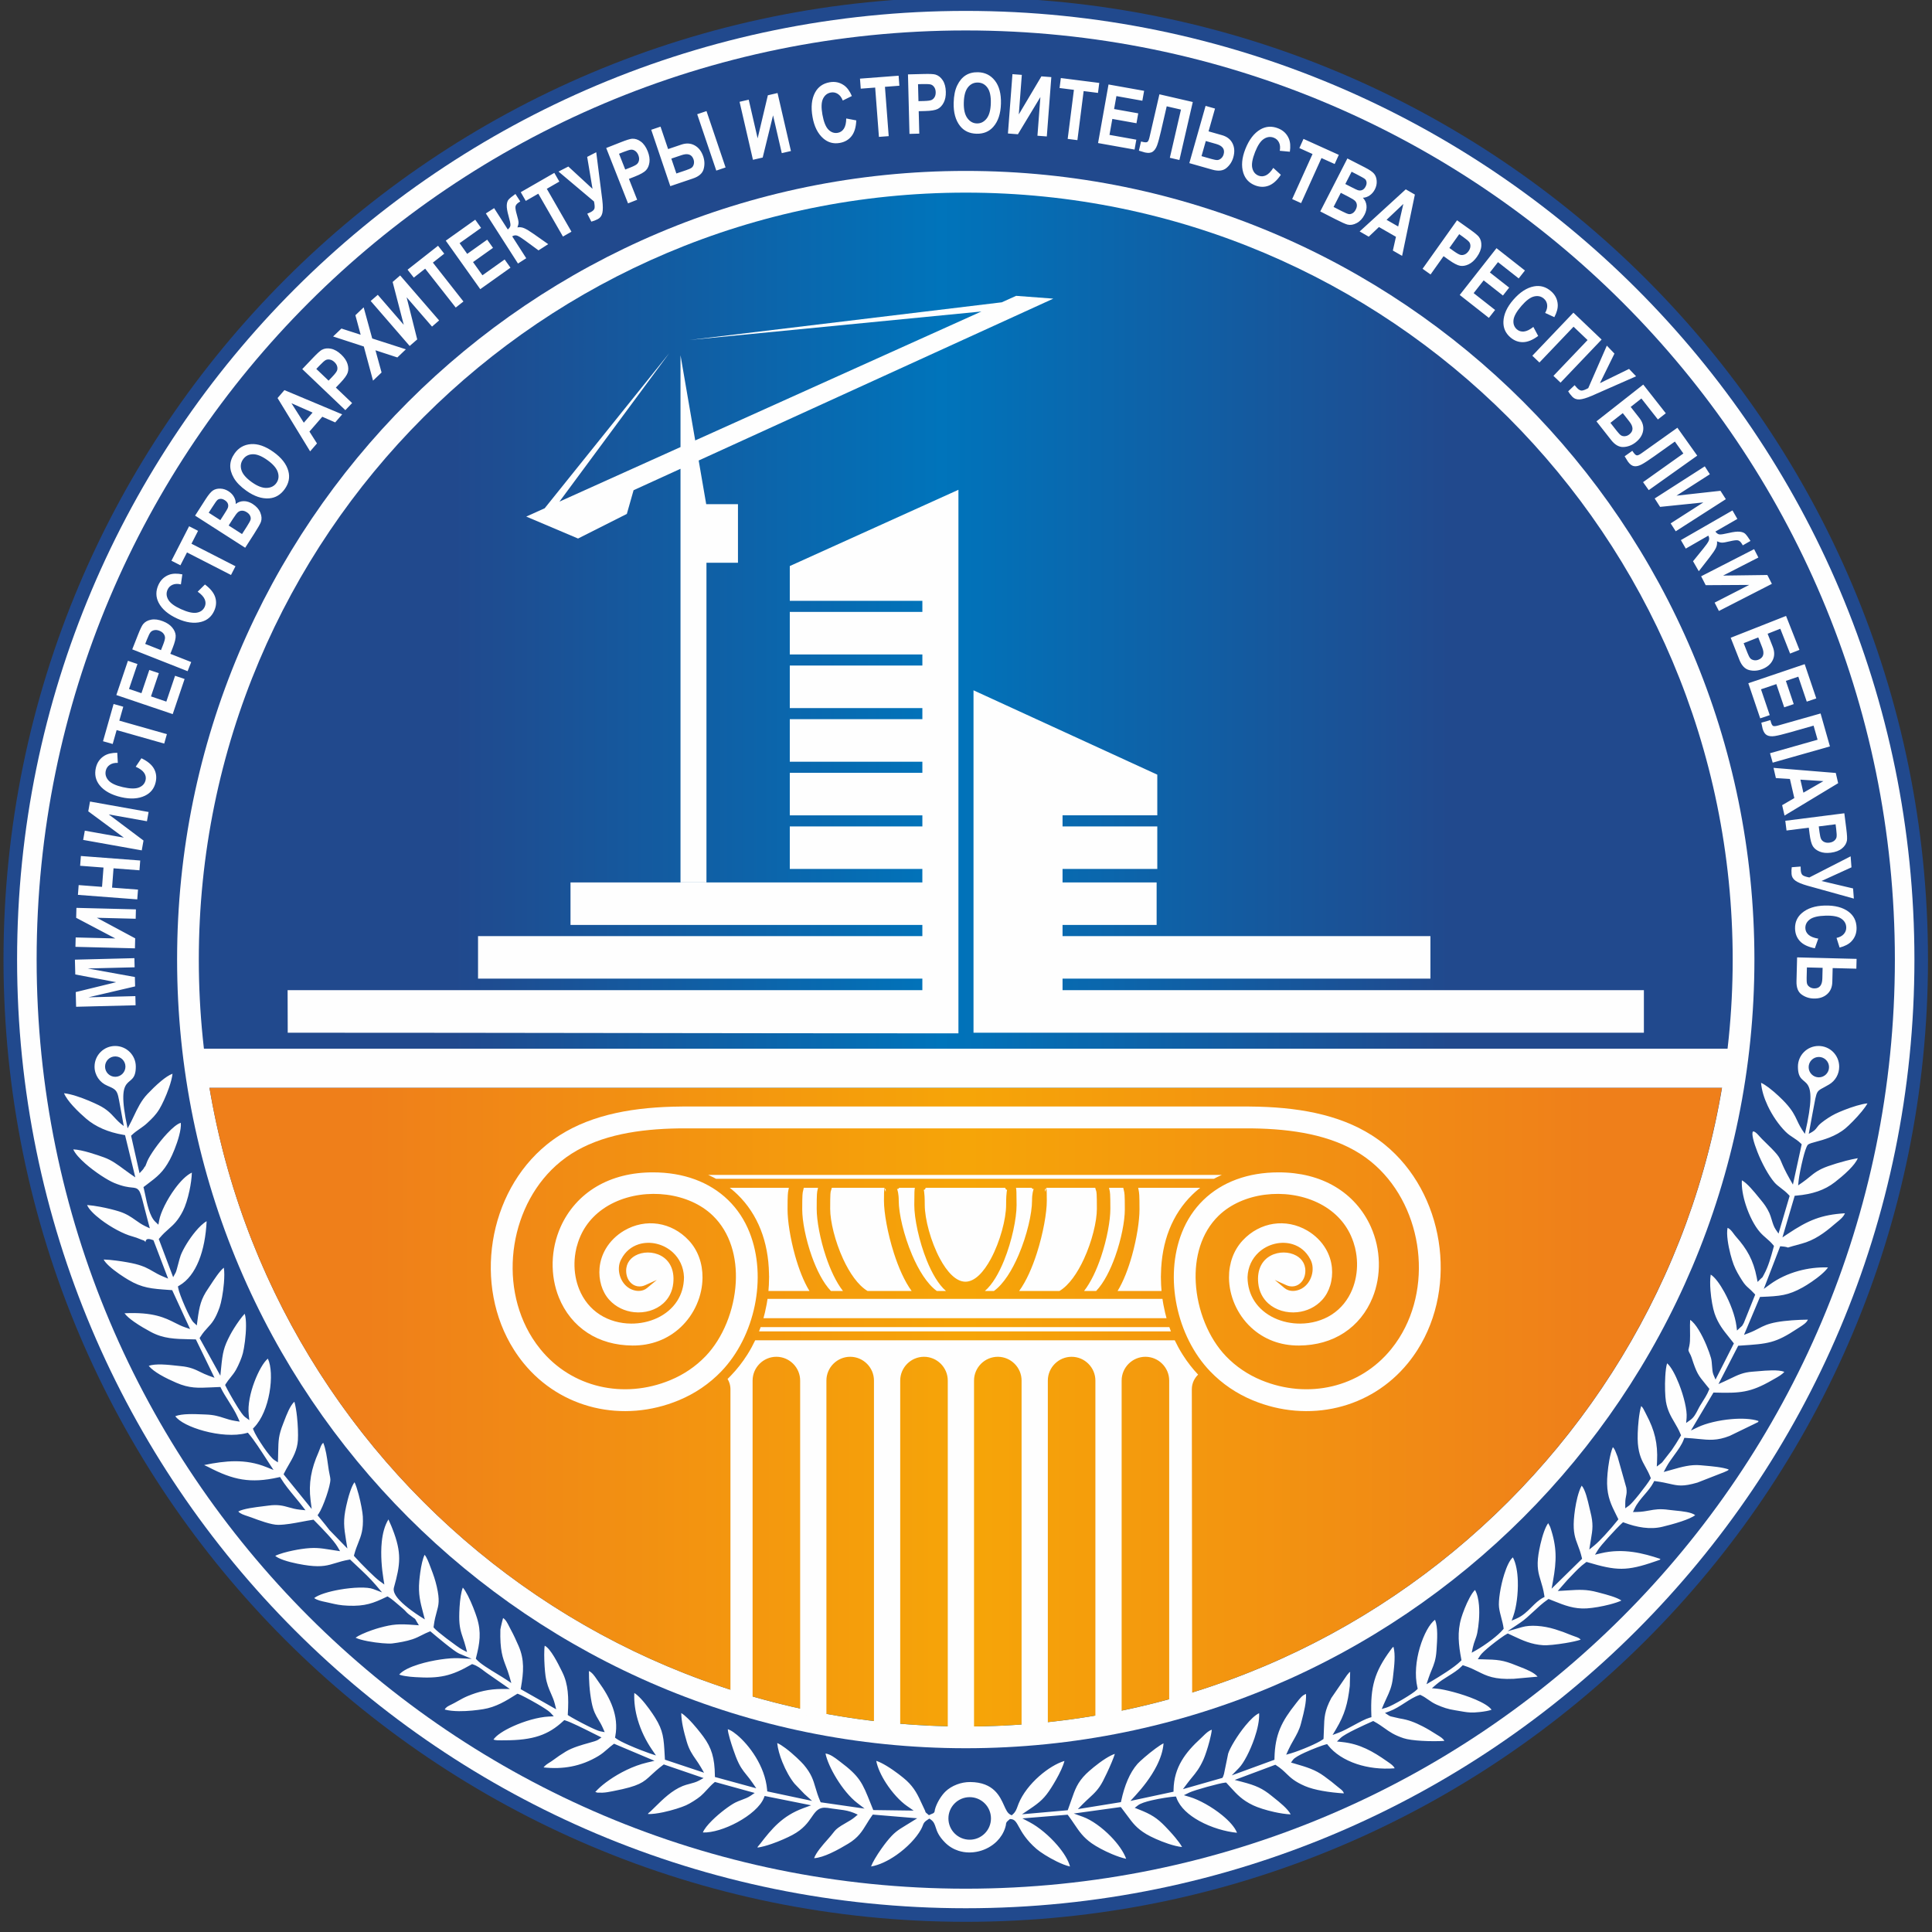
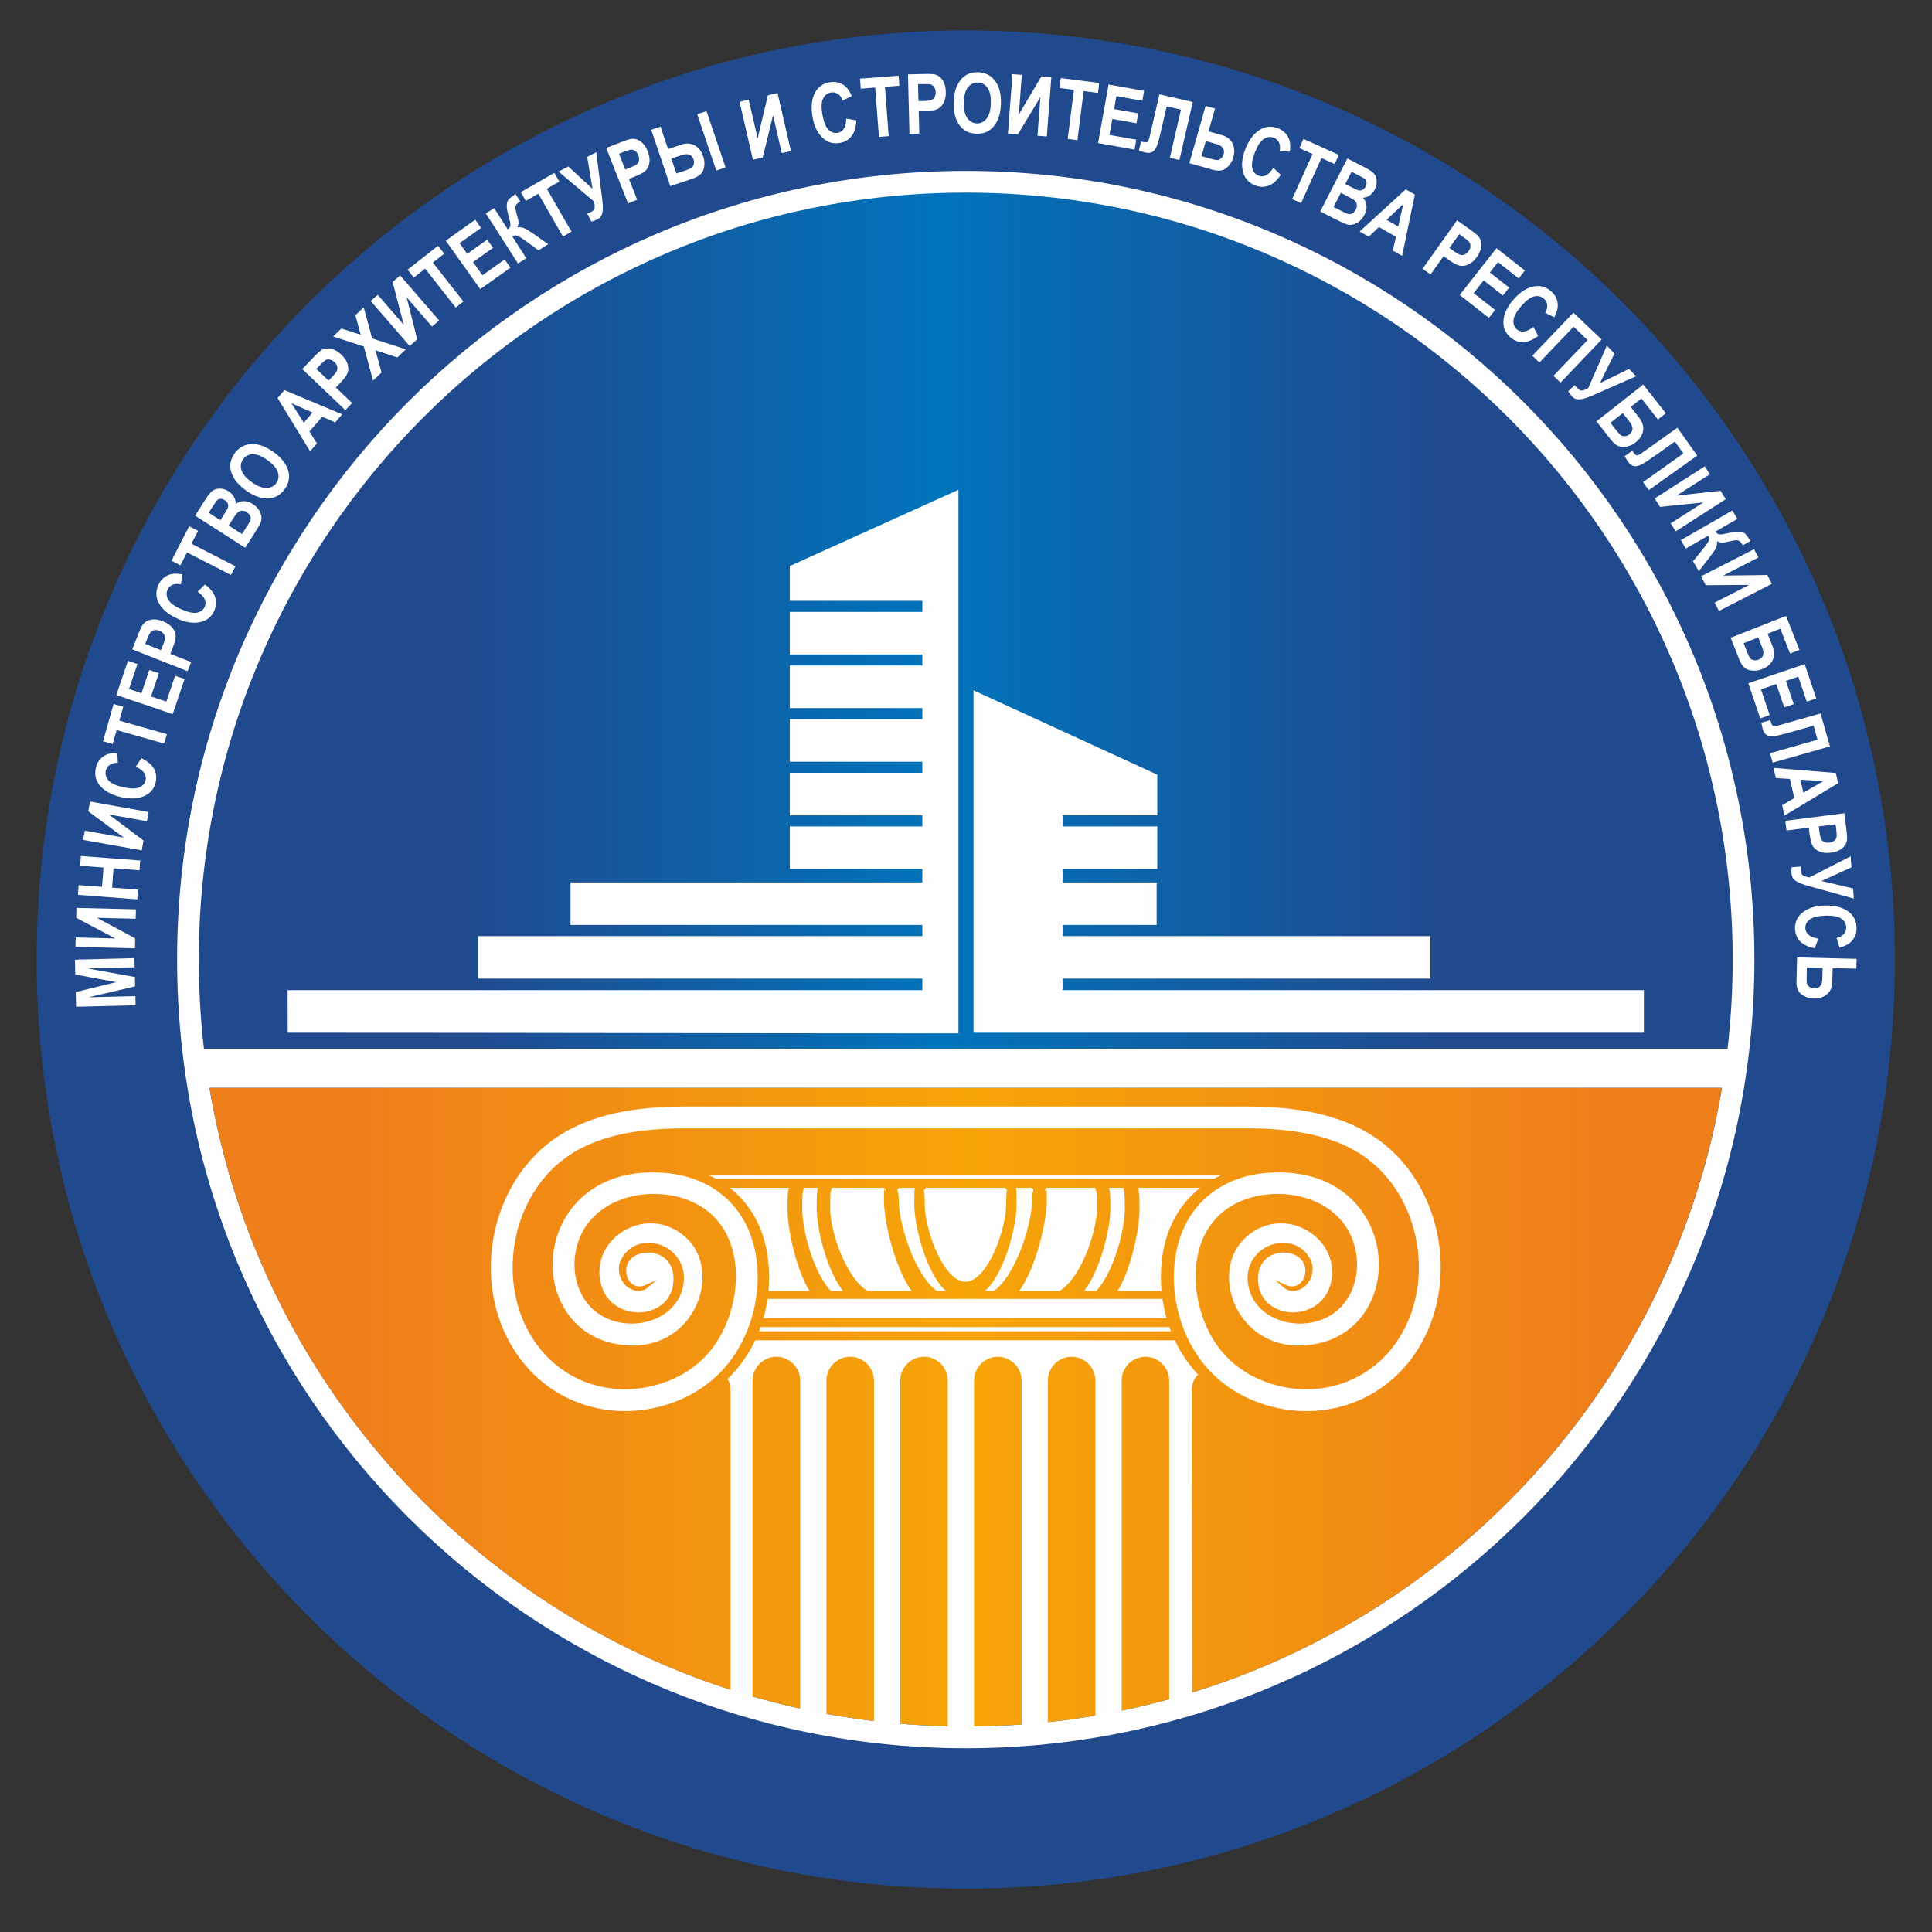
<svg xmlns="http://www.w3.org/2000/svg" width="135mm" height="135mm" clip-rule="evenodd" fill-rule="evenodd" image-rendering="optimizeQuality" shape-rendering="geometricPrecision" text-rendering="geometricPrecision" version="1.1" viewBox="0 0 13500 13500" xml:space="preserve">
  <rect x="0" y="0" width="13500" height="13500" fill="#333333" stroke="none" />
  <defs>
    <style type="text/css">
   
    .fil1 {fill:#FEFEFE}
    .fil0 {fill:#21498D}
    .fil2 {fill:#FEFEFE;fill-rule:nonzero}
    .fil4 {fill:url(#b)}
    .fil3 {fill:url(#a)}
   
  </style>
    <linearGradient id="b" x1="11153" x2="2542" y1="8946.5" y2="8946.5" gradientUnits="userSpaceOnUse">
      <stop stop-color="#EF7F1A" offset="0" />
      <stop stop-color="#F6A508" offset=".51" />
      <stop stop-color="#EF7F1A" offset="1" />
    </linearGradient>
    <linearGradient id="a" x1="3166.2" x2="10136" y1="6449.8" y2="6449.8" gradientUnits="userSpaceOnUse">
      <stop stop-color="#21498D" offset="0" />
      <stop stop-color="#0074BB" offset=".49" />
      <stop stop-color="#21498D" offset="1" />
    </linearGradient>
  </defs>
-   <path class="fil0" d="m6748.3-18.67c3713.4 0 6723.7 3010.3 6723.7 6723.8 0 3713.4-3010.3 6723.7-6723.7 6723.7-3713.4 0-6723.8-3010.3-6723.8-6723.7 0-3713.4 3010.3-6723.8 6723.8-6723.8z" />
-   <path class="fil1" d="m6748.3 76.2c3661 0 6628.9 2967.8 6628.9 6628.9s-2967.8 6628.9-6628.9 6628.9-6628.9-2967.8-6628.9-6628.9 2967.8-6628.9 6628.9-6628.9z" />
  <path class="fil0" d="m6748.3 212.76c3585.6 0 6492.3 2906.7 6492.3 6492.3s-2906.7 6492.3-6492.3 6492.3c-3585.6 0-6492.3-2906.7-6492.3-6492.3s2906.7-6492.3 6492.3-6492.3z" />
  <path class="fil2" d="m947.52 7024.4-415.73 10.51-2.59-102.67 282.56-69.12-285.67-53.98-2.61-103.45 415.72-10.5 1.61 63.86-327.85 8.29 329.57 59.55 1.66 65.7-326.14 76.22 327.85-8.28 1.62 63.87zm-4.66-397.82-415.71-10.51 1.65-65.61 277.05 7-273.58-144.23 1.75-69.47 415.73 10.51-1.65 65.61-271.06-6.86 267.59 143.7-1.77 69.86zm16.28-342.08-414.66-31.53 5.19-68.34 163.31 12.42 10.27-134.94-163.31-12.42 5.19-68.34 414.66 31.53-5.2 68.34-181.27-13.79-10.26 134.95 181.27 13.78-5.19 68.34zm31.35-342.46-409.38-73.1 11.53-64.61 272.83 48.72-248.7-183.85 12.22-68.41 409.38 73.1-11.53 64.61-266.92-47.67 242.85 182.41-12.28 68.8zm-42.29-584.36 39.92-59.33c43.23 20.61 72.53 45.15 88.12 73.59 15.59 28.43 19.38 59.81 11.43 94.23-9.99 43.29-34.77 74.52-74.28 93.72-45.62 22.06-101.17 25.53-166.53 10.45-69.05-15.94-119.5-43.97-151.36-84.1-27.59-34.98-36.17-75.31-25.63-120.97 8.6-37.25 28.52-65.44 59.77-84.66 22.22-13.63 52.13-20.55 89.7-20.62l3.96 70.65c-22.86-0.8-41.61 3.82-56.22 13.75-14.62 9.94-23.9 23.5-27.86 40.66-5.67 24.53 0.38 46.98 18.12 67.37 17.73 20.49 51.12 36.33 100.17 47.65 50.94 11.76 88.89 12.58 113.88 2.45s40.26-27.18 45.83-51.32c4.07-17.64 0.71-34.51-9.98-50.58-10.81-16.01-30.45-30.38-59.04-42.94zm199.28-161.81-332.44-94.4-27.6 97.21-67.6-19.19 73.94-260.37 67.59 19.2-27.61 97.22 332.44 94.4-18.72 65.93zm59.38-205.91-393.91-133.31 80.99-239.31 66.56 22.52-59.02 174.4 86.92 29.42 54.93-162.3 66.58 22.53-54.93 162.29 107.28 36.31 61.06-180.46 66.57 22.53-83.03 245.38zm104.11-300-386.87-152.53 40.59-102.93c15.12-38.36 26.92-62.75 35.26-73.08 13.37-16.49 32.26-26.94 56.62-31.48 24.29-4.57 51.92-0.76 82.72 11.38 27.92 11.01 49.32 25.58 64.08 43.58s22.78 36.45 24.18 55.31c1.41 18.88-5.48 47.69-20.75 86.42l-16.58 42.05 145.9 57.52-25.15 63.76zm-296.35-190.51 110.22 43.45 14.02-35.57c9.38-23.77 14.1-40.75 14.14-50.61 0.04-9.88-3.22-19.28-9.79-28.21-6.66-8.99-16.31-15.9-29.01-20.91-12.88-5.08-24.87-6.58-35.93-4.38-11.08 2.19-19.79 6.86-26.02 13.98-6.24 7.11-14.7 24.07-25.31 51l-12.32 31.25zm366.66-364.99 50.8-50.33c38.35 28.7 62.25 58.53 71.95 89.47s7.25 62.45-7.3 94.64c-18.31 40.49-48.75 66.24-91.25 77.31-49.08 12.66-104.22 5.15-165.35-22.49-64.56-29.19-108.52-66.59-131.88-112.2-20.18-39.73-20.66-80.95-1.36-123.65 15.75-34.84 40.82-58.56 75.24-71.26 24.47-9.01 55.15-9.9 92.01-2.6l-10.01 70.07c-22.25-5.29-41.54-4.45-57.83 2.42-16.27 6.88-28.04 18.34-35.29 34.39-10.38 22.94-8.87 46.15 4.53 69.62 13.36 23.58 42.98 45.67 88.85 66.41 47.63 21.53 84.69 29.8 111.18 24.77 26.49-5.01 44.81-18.73 55.01-41.31 7.46-16.49 7.48-33.69 0.16-51.56-7.46-17.81-23.88-35.76-49.46-53.7zm232.94-116.74-307.59-157.53-46.07 89.94-62.55-32.03 123.38-240.9 62.55 32.04-46.07 89.95 307.58 157.53-31.23 61zm-250.96-414.75 73.83-115.15c20.12-31.37 37.12-51.63 51.12-60.71 13.9-9.14 30.9-13.42 51-12.84 20.15 0.5 39.35 6.6 57.68 18.35 16.87 10.82 29.7 24.34 38.56 40.48 8.88 16.28 12.69 32.39 11.59 48.47 16.84-13 35.65-19.57 56.43-19.7s41.63 6.45 62.65 19.93c25.51 16.36 43.1 36.26 52.74 59.8 9.77 23.5 11.31 44.96 4.75 64.33-4.62 13.48-20.44 41.4-47.61 83.77l-62.64 97.72-350.1-224.45zm95.18-20.4 81.17 52.04 24.65-38.46c14.79-23.06 23.53-37.59 26.21-43.57 4.83-10.93 5.56-21.39 2.39-31.34-3.15-9.97-10.58-18.64-22.23-26.12-10.44-6.69-20.3-9.78-29.66-9.35-9.45 0.39-16.99 3.37-22.8 8.84-5.68 5.45-18.46 23.59-38.15 54.31l-21.58 33.65zm139.35 89.35 93.39 59.86 34.59-53.95c15.15-23.62 23.65-39.56 25.54-47.9 1.75-8.3 0.55-17-3.77-26.22-4.26-9.16-11.99-17.34-23.08-24.45-11.49-7.36-22.43-10.93-32.97-10.8-10.48 0.19-19.74 3.35-27.68 9.63-7.95 6.29-19.88 21.87-35.87 46.8l-30.15 47.03zm123.17-243.21c-40.32-28.67-69.27-58.28-86.91-88.76s-26.02-59.95-25.11-88.29 11.12-56.23 30.6-83.61c28.27-39.76 66.42-61.33 114.57-64.74 48.15-3.42 100.22 14.73 156.32 54.62 56.64 40.28 91.55 85.06 104.57 134.22 11.67 43.23 3.29 84.91-25.03 124.74-28.61 40.24-65.13 62.02-109.47 65.41-50.73 3.84-103.93-14.04-159.54-53.59zm38.77-59.37c38.89 27.66 73.35 40.99 103.25 40.04 30.03-0.98 52.81-12.45 68.35-34.31 15.7-22.08 19.1-47.23 10.04-75.41-8.93-28.2-33.43-56.56-73.43-85.01-39.13-27.81-73.15-41.44-101.89-40.61-28.82 0.77-51.33 12.56-67.6 35.44-16.21 22.79-19.93 48.06-11.29 75.83 8.73 27.82 32.89 55.81 72.57 84.03zm631.32-474.07-48.81 56.34-90.19-39.58-89.75 103.6 52.68 82.9-47.91 55.32-227.57-372.45 48.04-55.45 403.51 169.32zm-206.83-12.28-147.63-65.38 86.41 136.06 61.22-70.68zm228.87-16.98-300.97-286.96 76.34-80.08c28.46-29.84 48.56-48 60.19-54.43 18.58-10.23 40.02-12.8 64.31-7.83 24.22 4.9 48.37 18.84 72.34 41.69 21.72 20.7 36.06 42.26 42.96 64.49 6.89 22.22 7.38 42.35 1.57 60.35-5.8 18.02-23.02 42.12-51.75 72.25l-31.19 32.7 113.5 108.22-47.3 49.6zm-202.82-288.07 85.75 81.76 26.38-27.67c17.64-18.49 28.4-32.45 32.15-41.57 3.76-9.14 4.28-19.07 1.56-29.83-2.8-10.82-9.13-20.87-19.01-30.28-10.02-9.56-20.56-15.47-31.63-17.6-11.09-2.13-20.91-1.08-29.37 3.17-8.46 4.23-22.68 16.76-42.65 37.71l-23.18 24.31zm396.33 81.81-64.36-238.5-214.61-70.09 58.14-55.45 134.4 43.33-36.8-136.37 57.8-55.11 59.79 217.57 235.15 75.79-59.55 56.78-152.86-49.93 42.59 155.07-59.69 56.91zm255.92-242.31-272.27-314.33 49.61-42.97 181.45 209.49-77.7-299.35 52.54-45.51 272.27 314.33-49.61 42.98-177.52-204.95 74.06 294.56-52.83 45.75zm321.94-268.35-213.53-271.72-79.46 62.44-43.42-55.25 212.81-167.24 43.42 55.26-79.46 62.44 213.53 271.73-53.89 42.34zm171.43-128.53-241-338.91 205.9-146.41 40.72 57.26-150.05 106.7 53.19 74.8 139.63-99.31 40.73 57.28-139.63 99.3 65.63 92.3 155.25-110.41 40.73 57.28-211.1 150.12zm263.56-179.13-224.43-350.09 57.69-36.99 95.61 149.14c11.92-9.94 18.11-20.01 18.54-30.29 0.41-10.27-3.98-31.49-13.18-63.76-9.27-32.23-13.44-57.38-12.61-75.27 0.91-17.96 5.34-31.49 13.48-40.5s23.89-21.75 47.2-38.31l33.54 52.33-8.07 5.16c-16.22 10.4-24.69 21.23-25.56 32.59-0.79 11.33 2.53 29.78 10.07 55.54 7.57 25.61 11.39 43.4 11.61 53.26 0.14 9.91-2.4 21.54-7.66 34.69 16.11-2.85 31.94-0.93 47.5 5.77 15.57 6.69 37.92 20.19 67 40.64l100.5 70.68-67.79 43.46-92.79-68.15c-23.64-17.49-41.43-28.74-53.69-33.88-12.12-5.1-24.61-3.76-37.38 3.95l98.12 153.04-57.7 36.99zm314.23-188.41-172.25-299.59-87.61 50.38-35.03-60.93 234.63-134.91 35.03 60.93-87.61 50.37 172.26 299.59-59.42 34.16zm216.96-245.18-248.01-209.03 68.67-35.17 169.05 155.95-37.4-223.38 63.33-32.43 42.36 333.5c4.9 40.78 4.98 71.3 0.32 91.31-4.73 20.04-15.38 34.31-31.93 42.78-15.94 8.16-30.95 13.89-44.98 17.27l-28.37-55.41c10.43-4.47 18.36-8.09 23.52-10.74 14.83-7.59 23.67-16.04 26.57-25.24 2.76-9.25 1.73-25.68-3.13-49.41zm237.82 13.16-152.52-386.88 102.93-40.59c38.35-15.12 64.23-23.14 77.48-24.09 21.17-1.47 41.7 5.2 61.65 19.91 19.91 14.63 35.98 37.43 48.13 68.23 11 27.92 14.95 53.51 11.87 76.58s-11.09 41.53-23.93 55.42c-12.83 13.91-38.59 28.54-77.31 43.81l-42.06 16.57 57.52 145.89-63.76 25.15zm-63-346.65 43.47 110.24 35.56-14.03c23.78-9.37 39.4-17.51 46.65-24.21 7.24-6.71 11.88-15.51 13.94-26.41 2.01-11 0.49-22.78-4.52-35.47-5.08-12.88-12.17-22.68-21.31-29.26-9.17-6.6-18.53-9.77-27.98-9.47-9.46 0.28-27.63 5.68-54.55 16.3l-31.26 12.31zm358.34 226.43-133.3-393.91 64.92-21.97 53.06 156.79 92.52-31.31c34.37-11.63 65.45-9.78 93.11 5.5 27.65 15.26 47.6 41.01 59.83 77.14 9.99 29.52 10.92 59.15 2.73 88.69-8.16 29.65-33.08 51.46-74.79 65.57l-158.08 53.5zm7.2-192.51 35.19 103.97 68.77-23.27c17.88-6.05 30.41-11.61 37.54-16.79 7.18-5.08 12.22-13.12 15.24-24.15 2.94-10.92 2.46-22.3-1.48-33.96-11.82-34.93-39.73-44.9-83.83-29.98l-71.43 24.18zm314.1 83.79-133.31-393.91 64.93-21.97 133.29 393.91-64.91 21.97zm256.21-75.51-93.52-405.2 63.96-14.76 62.32 270.04 71.43-300.91 67.72-15.63 93.52 405.21-63.96 14.76-60.97-264.2-72.4 294.98-68.1 15.71zm651.81-288.67 70.23 13.42c-1.97 47.85-13.04 84.44-33.07 109.94-20.02 25.5-47.4 41.31-82.17 47.52-43.74 7.81-82.2-2.73-115.37-31.51-38.2-33.31-63.2-83.03-74.99-149.06-12.46-69.76-6.49-127.17 17.91-172.23 21.34-39.11 55.05-62.83 101.18-71.07 37.64-6.72 71.38 0.53 101.33 21.73 21.27 15.08 39.37 39.87 54.19 74.4l-63.43 31.38c-8.23-21.34-19.84-36.77-34.72-46.31-14.88-9.53-30.99-12.75-48.33-9.66-24.78 4.43-43.06 18.81-54.83 43.14-11.89 24.34-13.35 61.27-4.5 110.83 9.19 51.45 23.34 86.69 42.47 105.68 19.13 19.01 40.8 26.35 65.18 22 17.83-3.18 32.02-12.9 42.61-29.04 10.48-16.23 15.98-39.92 16.31-71.16zm228.45 128.62-26.21-344.6-100.76 7.67-5.33-70.07 269.87-20.52 5.33 70.07-100.76 7.66 26.19 344.59-68.33 5.2zm213.46-21.01-10.51-415.73 110.61-2.79c41.22-1.04 68.27 0.3 81.05 3.95 20.38 5.88 37.38 19.19 51.07 39.86 13.68 20.57 20.95 47.5 21.79 80.6 0.76 30-4.31 55.4-15.12 76-10.81 20.62-24.68 35.21-41.5 43.85-16.82 8.66-46.04 13.56-87.65 14.62l-45.19 1.14 3.96 156.76-68.51 1.74zm59.78-347.21 2.99 118.45 38.22-0.96c25.55-0.65 43.02-2.93 52.12-6.75 9.11-3.81 16.48-10.48 22.15-20.01 5.68-9.64 8.28-21.23 7.93-34.87-0.34-13.84-3.64-25.47-9.97-34.8-6.34-9.34-14.05-15.53-23.04-18.49-8.98-2.98-27.89-4.14-56.83-3.41l-33.57 0.84zm248.98 129.64c1.24-49.44 9.63-90.01 25.05-121.67 15.43-31.66 35.19-55.08 59.2-70.15 24.01-15.08 52.84-22.2 86.43-21.35 48.77 1.24 87.97 20.82 117.71 58.85 29.73 38.03 43.78 91.35 42.04 160.16-1.75 69.48-19.39 123.46-52.88 161.73-29.33 33.83-68.57 50.16-117.44 48.93-49.36-1.25-87.82-19.35-115.41-54.24-31.53-39.92-46.43-94.03-44.7-162.26zm70.9-1.01c-1.21 47.7 6.99 83.74 24.49 108 17.59 24.36 39.83 36.84 66.63 37.52 27.09 0.67 49.85-10.56 68.16-33.82 18.4-23.16 28.22-59.32 29.46-108.39 1.22-47.99-6.49-83.83-23.24-107.2-16.74-23.47-39.09-35.55-67.16-36.26-27.96-0.71-51.01 10.33-69.2 33.01-18.2 22.78-27.9 58.46-29.14 107.14zm308.39 215.87 31.52-414.66 65.45 4.98-21.01 276.34 157.87-265.93 69.31 5.27-31.53 414.65-65.44-4.97 20.55-270.36-157.04 259.98-69.68-5.3zm417.42 37.79 43.57-342.82-100.25-12.75 8.86-69.71 268.49 34.13-8.85 69.71-100.26-12.75-43.57 342.83-67.99-8.64zm212.3 29.05 73.1-409.37 248.72 44.41-12.35 69.18-181.25-32.37-16.14 90.34 168.68 30.12-12.35 69.18-168.68-30.12-19.91 111.5 187.54 33.48-12.35 69.19-255.01-45.54zm501.58 102.91 77.71-336.74-99.61-22.98-39.99 173.27c-10.4 45.09-19.43 78.17-27.05 99.16-7.75 21.06-18.04 35.98-31.01 44.81-13.06 8.8-31.24 10.57-54.64 5.17-6.79-1.57-20.62-5.76-41.62-12.49l14.79-64.04 14.61 3.36c14.43 3.33 24.4 3.16 30.02-0.51s10.56-14.75 14.85-33.33l69.07-299.28 233.16 53.81-93.51 405.2-66.78-15.41zm136.17 37.32 113.6-400.03 65.93 18.71-45.21 159.23 93.95 26.68c34.91 9.92 59.47 29.07 73.59 57.33 14.11 28.26 15.94 60.78 5.52 97.48-8.51 29.97-24.55 54.9-48.06 74.6-23.52 19.78-56.41 23.62-98.78 11.6l-160.54-45.6zm115.12-154.48-29.99 105.6 69.84 19.83c18.16 5.15 31.64 7.67 40.45 7.46 8.79-0.11 17.5-3.88 26.24-11.26 8.62-7.31 14.68-16.97 18.04-28.79 10.07-35.48-7.26-59.51-52.05-72.24l-72.53-20.6zm471.61 187.74 52.76 48.26c-26.78 39.71-55.4 65.04-85.84 76.25-30.42 11.21-62.01 10.31-94.88-2.65-41.34-16.3-68.55-45.44-81.68-87.35-15.06-48.39-10.26-103.83 14.35-166.24 25.98-65.92 61.19-111.66 105.6-137.24 38.67-22.1 79.83-24.6 123.42-7.41 35.57 14.02 60.5 37.89 74.87 71.65 10.2 23.99 12.59 54.6 7.11 91.77l-70.47-6.56c4.18-22.48 2.4-41.72-5.27-57.64-7.66-15.93-19.69-27.11-36.07-33.58-23.42-9.23-46.53-6.58-69.31 7.96-22.9 14.49-43.51 45.16-61.98 91.98-19.17 48.64-25.6 86.06-19.28 112.27 6.31 26.21 20.9 43.84 43.96 52.92 16.84 6.64 34.02 5.82 51.49-2.38 17.45-8.31 34.56-25.6 51.22-52.01zm131.81 217.96 142.38-314.9-92.09-41.63 28.95-64.04 246.62 111.51-28.95 64.02-92.09-41.62-142.36 314.89-62.46-28.23zm385.84-283.85 121.74 62.34c33.17 16.99 54.98 31.96 65.37 45.02 10.44 12.95 16.34 29.46 17.71 49.52 1.44 20.1-2.77 39.8-12.7 59.18-9.13 17.84-21.35 31.92-36.56 42.29-15.34 10.42-31.02 15.77-47.13 16.21 14.57 15.52 22.92 33.6 25.05 54.27 2.15 20.68-2.39 42.06-13.77 64.29-13.81 26.97-31.93 46.4-54.42 58.26-22.46 12-43.66 15.6-63.58 10.94-13.86-3.29-43.17-16.34-87.98-39.29l-103.3-52.9 189.57-370.13zm29.5 92.75-43.95 85.81 40.66 20.83c24.38 12.48 39.68 19.78 45.89 21.88 11.35 3.75 21.84 3.45 31.44-0.65 9.61-4.11 17.52-12.34 23.83-24.66 5.66-11.03 7.79-21.15 6.45-30.42-1.3-9.36-5-16.58-11-21.84-5.97-5.13-25.26-16.09-57.74-32.73l-35.58-18.22zm-75.46 147.33-50.57 98.73 57.04 29.21c24.97 12.8 41.67 19.72 50.14 20.79 8.43 0.95 16.98-1.09 25.74-6.28 8.7-5.11 16.1-13.61 22.1-25.33 6.22-12.14 8.72-23.38 7.57-33.87-1.2-10.4-5.24-19.31-12.26-26.6-7.03-7.31-23.69-17.68-50.05-31.18l-49.71-25.47zm428.31 440.58-64.62-37.15 21.64-96.1-118.82-68.31-71.32 67.52-63.44-36.48 322.17-294.45 63.61 36.58-89.22 428.39zm-27.41-205.37 36.01-157.39-117.08 110.78 81.07 46.61zm170.35 295.61 241.01-338.91 90.16 64.13c33.61 23.89 54.44 41.21 62.47 51.79 12.79 16.93 18.4 37.78 16.95 62.52-1.39 24.67-11.73 50.57-30.92 77.56-17.39 24.45-36.68 41.74-57.7 51.73-21.01 10.01-40.86 13.36-59.5 10.19-18.66-3.17-44.97-16.78-78.9-40.9l-36.84-26.19-90.88 127.79-55.85-39.71zm256.13-241.92-68.66 96.56 31.15 22.16c20.83 14.81 36.18 23.47 45.75 25.88s19.48 1.5 29.73-2.72c10.32-4.32 19.35-12.02 27.26-23.15 8.03-11.28 12.36-22.56 12.89-33.82 0.53-11.28-1.92-20.85-7.33-28.62-5.4-7.76-19.82-20.05-43.42-36.82l-27.37-19.47zm3.56 424.84 256.95-326.97 198.66 156.11-43.43 55.26-144.76-113.77-56.7 72.15 134.72 105.87-43.43 55.27-134.72-105.88-69.98 89.05 149.78 117.71-43.41 55.26-203.68-160.06zm514.47 223.29 33.75 63.04c-38.44 28.57-73.85 42.97-106.28 43.44-32.41 0.47-61.92-10.87-88.62-33.99-33.58-29.09-49.59-65.62-48.06-109.51 1.84-50.64 24.78-101.35 68.7-152.05 46.39-53.56 94.77-85.04 145.16-94.41 43.82-8.01 83.47 3.27 118.89 33.95 28.9 25.03 44.49 55.83 46.84 92.44 1.66 26.03-6.23 55.69-23.75 88.93l-64.3-29.57c11.42-19.83 16.11-38.56 14.17-56.12-1.95-17.57-9.58-32.11-22.89-43.65-19.03-16.48-41.7-21.65-68.03-15.5-26.4 6.07-56.03 28.17-88.98 66.21-34.23 39.52-52.71 72.68-55.46 99.51-2.74 26.81 5.18 48.28 23.91 64.51 13.68 11.85 30.17 16.77 49.37 14.84 19.21-2.06 41.1-12.68 65.58-32.07zm42.45 248.64-49.6-47.29 286.96-300.98 197.15 187.96-286.96 300.99-49.61-47.3 238.47-250.12-97.94-93.38-238.47 250.12zm341.1 179.2 129.9-297.2 53.24 55.84-101.46 206.41 203.53-99.36 49.1 51.5-307.71 135.41c-37.7 16.29-66.94 25.05-87.44 26.27-20.56 1.15-37.27-4.99-50.09-18.45-12.36-12.96-22.12-25.73-29.35-38.21l45.05-42.96c7.25 8.73 12.99 15.3 17 19.51 11.48 12.04 22.08 18.12 31.73 18.28 9.66 0.03 25.13-5.63 46.5-17.04zm57.38 231.96 326.98-256.96 157.54 200.48-55.26 43.42-115.2-146.59-74.89 58.85 60.35 76.8c22.79 28.99 31.61 58.87 26.55 89.56-5.05 30.7-22.43 57.78-52.11 81.1-25.88 20.33-54.21 31.27-84.99 32.69-30.86 1.46-59.6-14.73-86.21-48.59l-102.76-130.76zm183.92-57.37-86.31 67.82 44.86 57.09c11.66 14.84 21.08 24.79 28.34 29.8 7.18 5.07 16.37 7.2 27.62 6.48 11.12-0.73 21.62-4.91 31.29-12.5 29.3-23.03 29.56-52.79 0.79-89.4l-46.59-59.29zm141.7 482.21 281.64-200.27-59.25-83.3-144.91 103.05c-37.71 26.82-66.43 45.57-86.06 56.2-19.78 10.62-37.38 14.94-52.93 12.94-15.62-2.09-30.4-12.84-44.31-32.4-4.04-5.68-11.61-17.99-22.84-36.96l53.57-38.1 8.69 12.22c8.58 12.07 16.16 18.56 22.8 19.55 6.64 0.98 17.69-4.02 33.23-15.08l250.32-178 138.67 195.01-338.9 241-39.72-55.86zm81.32 114.06 350.09-224.44 35.42 55.26-233.3 149.57 307.38-34.02 37.52 58.52-350.09 224.44-35.43-55.26 228.26-146.34-302.13 31.11-37.72-58.84zm183.04 290.88 360.51-207.29 34.16 59.42-153.56 88.29c9.35 12.38 19.1 19.06 29.35 19.98 10.24 0.92 31.64-2.46 64.32-10.08 32.64-7.72 57.97-10.66 75.8-8.97 17.89 1.78 31.19 6.86 39.8 15.42s20.57 24.91 35.98 48.98l-53.88 30.98-4.77-8.3c-9.61-16.71-20.01-25.68-31.32-27.11-11.27-1.33-29.86 1.09-55.96 7.39-25.95 6.32-43.9 9.28-53.76 9.02-9.9-0.34-21.4-3.43-34.28-9.32 2.07 16.23-0.61 31.95-8.04 47.17-7.45 15.23-22.01 36.89-43.84 64.96l-75.44 96.97-40.15-69.81 72.55-89.39c18.63-22.77 30.72-40 36.43-52 5.68-11.85 4.95-24.39-2.14-37.52l-157.6 90.62-34.16-59.41zm141.52 252.85 370.13-189.57 29.92 58.42-246.66 126.34 309.23-4.17 31.69 61.87-370.14 189.57-29.91-58.42 241.33-123.61-303.73 1.78-31.86-62.21zm206.5 429.59 386.88-152.53 93.52 237.21-65.37 25.77-68.38-173.44-88.62 34.94 35.82 90.86c13.53 34.31 13.42 65.46-0.22 93.41-13.63 27.96-38.05 48.93-73.16 62.77-30.61 12.08-60.9 14.44-90.79 6.97-29.99-7.42-52.88-31.18-68.68-71.25l-61-154.71zm192.65-2.28-102.12 40.26 26.62 67.54c6.93 17.56 13.1 29.79 18.62 36.67 5.44 6.91 13.62 11.59 24.62 14.12 10.85 2.49 22.11 1.49 33.55-3.02 34.67-13.67 43.44-42.1 26.37-85.43l-27.66-70.14zm-69.46 320.03 393.91-133.3 80.99 239.32-66.57 22.53-59.02-174.4-86.92 29.41 54.92 162.3-66.57 22.52-54.92-162.29-107.27 36.3 61.06 180.45-66.58 22.53-83.03-245.37zm151.53 489.08 332.44-94.4-27.93-98.34-171.06 48.58c-44.51 12.64-77.84 20.69-99.91 24.14-22.18 3.38-40.22 1.56-54.2-5.53-14.02-7.19-24.34-22.28-30.9-45.37-1.9-6.71-4.91-20.85-9.15-42.48l63.24-17.96 4.1 14.43c4.04 14.24 9.01 22.9 14.94 26.05 5.91 3.15 18.01 2.13 36.35-3.08l295.47-83.9 65.36 230.19-400.03 113.6-18.72-65.93zm101.53 435.61-16.76-72.63 85.12-49.55-30.82-133.55-98.01-6.3-16.46-71.3 435.01 35.61 16.5 71.49-374.58 226.23zm131.8-159.87 139.82-80.75-160.85-10.36 21.03 91.11zm-126.52 196.33 412.55-52.44 13.94 109.77c5.2 40.9 6.59 67.95 4.25 81.03-3.79 20.87-15.31 39.13-34.5 54.83-19.08 15.7-45.14 25.65-77.99 29.82-29.77 3.79-55.54 1.31-77.14-7.37-21.59-8.67-37.51-20.99-47.81-36.85-10.31-15.87-18.14-44.45-23.39-85.73l-5.7-44.85-155.57 19.78-8.64-67.99zm351.47 24.41-117.54 14.94 4.82 37.93c3.22 25.35 7.26 42.5 11.97 51.17 4.72 8.67 12.1 15.34 22.15 20.02 10.16 4.67 21.95 6.09 35.49 4.37 13.74-1.75 24.98-6.19 33.61-13.45 8.65-7.24 14.03-15.54 16.08-24.78 2.05-9.22 1.31-28.17-2.34-56.88l-4.24-33.32zm-183.61 371.69 288.74-147.77 5.85 76.93-209.23 95.51 220.44 51.97 5.39 70.95-323.91-90.03c-39.49-11.27-67.66-23.01-84.31-35.04-16.64-12.13-25.67-27.47-27.08-46-1.36-17.85-0.83-33.92 1.48-48.16l62.07-4.72c0.08 11.35 0.36 20.06 0.8 25.85 1.27 16.61 5.63 28.02 12.99 34.26 7.46 6.12 23.01 11.55 46.77 16.25zm62.5 427.4-23.87 67.41c-47-9.18-81.5-25.64-103.69-49.28-22.19-23.65-33.69-53.09-34.58-88.41-1.12-44.41 15.1-80.84 48.56-109.29 38.68-32.74 91.61-49.96 158.66-51.65 70.84-1.79 126.69 12.77 167.56 43.69 35.45 27 53.8 63.9 54.99 110.74 0.97 38.23-11.29 70.49-36.77 96.89-18.12 18.76-45.35 32.91-81.72 42.36l-21.46-67.44c22.35-4.92 39.35-14.08 51.03-27.34 11.66-13.27 17.28-28.71 16.83-46.32-0.63-25.17-12.09-45.41-34.36-60.72-22.28-15.42-58.57-22.44-108.88-21.16-52.26 1.32-89.22 9.99-110.9 26.04-21.66 16.04-32.2 36.35-31.57 61.12 0.46 18.09 7.92 33.6 22.28 46.49 14.46 12.82 37.06 21.84 67.89 26.87zm-147.85 130.92 415.72 10.51-1.73 68.51-165.48-4.18-2.46 97.64c-0.92 36.28-13.36 64.83-37.22 85.53s-54.9 30.56-93.03 29.6c-31.16-0.78-59.29-10.11-84.22-27.99-25.01-17.87-36.91-48.77-35.8-92.79l4.22-166.83zm178.26 73.06-109.73-2.77-1.84 72.58c-0.48 18.86 0.43 32.54 2.83 41.02 2.31 8.49 8.12 15.99 17.44 22.62 9.23 6.53 20.08 10 32.38 10.31 36.86 0.93 55.84-21.83 57.02-68.38l1.9-75.38z" />
-   <path class="fil1" d="m900.22 8040.5c-5.4-20.19-9.91-38.93-13.86-56.97l-9.97-40.99-2.62-10.75-10.89-1.84c-54-9.17-102.74-23.35-146.15-42.25-43.63-19-82.01-42.84-115.08-71.23-20.78-17.86-58.92-51.83-93.25-89.97-26.17-29.11-49.95-60.33-61.03-87.46 25.28 2.68 55.08 10.06 85.48 19.67 59.75 18.87 120.61 45.93 155.83 63.26 57.09 28.06 83.83 56.94 110.29 85.52 18.79 20.3 37.51 40.5 65.83 60.53-4.8-28.06-10.04-58.24-16.85-93.09-29.59-151.14-15.8-154.22-98.63-188.81-52.04-21.75-88.63-73.16-88.63-133.09 0-79.62 64.55-144.17 144.17-144.17s144.17 64.55 144.17 144.17c0 175.86-149.87 3.3-57.33 431.17l8.09-14.61c12.62-22.82 23.96-46.65 35.34-70.57 25.84-54.35 52.06-109.44 95.65-154.93 22.62-23.61 58.14-59.86 95.12-90.38 27.65-22.82 56-42.5 79.65-50.9-2.99 27.53-12.19 61.53-24.05 95.94-20.89 60.69-49.75 121.49-67.89 151.28-25.33 41.58-52.25 66.78-82.87 95.43l-0.03-0.04-3.74 3.5v0.07c-15.21 14.25-32.9 26.57-50.38 38.75-18.44 12.84-36.74 25.59-53.73 41.79l-6.88 6.55 2.09 9.26 49.91 221.32 7.06 31.33 21.66-23.72c0.97-1.06 2.18-2.58 3.37-4.17l-0.01-0.01c1.25-1.65 2.2-2.98 2.83-3.92l0.01 0.01 1.92-2.63-0.04-0.03c1.23-1.65 2.58-3.45 3.52-4.94l0.07-0.13c0.18-0.3-0.26-0.94-1.06-1.74 3.61-2.34 6.67-5.96 9.04-9.92 1.65-2.76 2.83-5.82 3.44-8.88 1.86-4.2 3.45-8.38 5.11-12.81 1.39-3.71 2.9-7.66 4.64-11.78 17.39-40.91 77.55-128.42 138.82-193.47 35.63-37.83 70.59-67.57 95.01-74.02 2.61 22.97-2.81 55.91-12.12 91.09-16.53 62.54-45.18 130.41-64.03 165.71-47.36 88.7-89.73 120.64-160.25 173.79l-15.65 11.81-8.85 6.68 2.7 10.77c2.91 11.7 5.78 25.49 8.96 40.84 13.17 63.66 31.62 152.82 70.17 189.68l22.42 21.43 5.58-30.61c9.93-54.49 54.79-146.29 110.64-221.91 37.43-50.68 79.26-93.51 117.61-111.43-1.09 37.61-7.34 82.49-16.72 126.34-11.7 54.66-28.2 107.21-45.52 141.42-34.71 68.58-66.01 96.25-99.4 125.75-19.89 17.58-40.52 35.81-63.27 63.19l-6.25 7.51 3.43 9.08 84.16 223.32 12.86 34.12 17.51-32.03c3.77-6.92 9.74-29.58 16.36-54.81v-0.05c6.68-25.47 14.11-53.77 19.36-67.21 16.62-42.6 57.23-110.87 102.94-165.59 26.02-31.16 53.28-57.61 77.78-71.49-4.83 101.33-22.56 197.91-55.2 277.82h-0.07c-31.04 76.04-75.59 136.82-135.34 171.69l-9.84 5.74 1.78 11.32c3.48 22.21 24.71 78.09 47.51 129.83 22.15 50.33 46.52 98.01 58.67 109.43l23.76 22.32 4.3-32.36c6.95-52.28 13.24-90.66 24.12-124.9 10.72-33.73 26.22-64.24 51.76-101.42 3.55-5.17 8.81-13.21 14.89-22.53 25.24-38.67 66.49-101.85 93.92-122.01 4.48 28.25 3.89 67.66 0.47 108.52-5.57 66.26-18.62 135.03-29.9 167.25-29.64 84.58-54.88 111.85-82.17 141.32-16.4 17.72-33.54 36.21-52.57 66.49l-5.29 8.4 4.76 8.59 114.31 206.76 26.06 47.14 5.28-53.56c5.4-54.83 9.98-91.28 18.74-124.42 8.7-32.87 21.74-63.19 44.14-106.08 13.94-26.66 39.36-67.68 64.77-102.76 13.18-18.2 26.13-34.54 37.03-45.89 6.84 19.52 9.39 50.23 9.32 84.43-0.16 70.68-12.48 153.86-21.8 190.56v0.06c-4.26 16.79-11.3 36.47-19.26 55.72-9.31 22.51-19.9 44.4-28.91 60.54-11.46 20.52-25.67 38.18-39.23 55.06-11.57 14.37-22.73 28.26-32.08 43.55l-4.72 7.7 3.87 8.17c9.38 19.8 46.14 86.66 79.28 140.23 22.14 35.77 43.26 66.25 55.19 74.97l30.6 22.37-4.04-37.65c-7.38-68.65 11.31-154.32 39.5-229.35 28.58-76.07 65.76-140.13 94.31-162.79 24.17 50.53 27.9 143.28 11.16 238.14-16.32 92.57-52.31 186.03-108.02 243.14l-7.38 7.57 3.71 9.94c8.89 23.86 39.61 75.3 71.18 121.03 28.13 40.73 57.69 77.8 74.58 88.76l24.92 16.15 0.92-29.72c0.51-16.76 0.84-32.16 1.12-46.2 1.62-77.71 2.35-112.19 34.77-194.67 2.63-6.7 4.76-12.24 6.87-17.77 17.09-44.65 41.72-108.94 71.44-135.48 7.89 27.74 13.96 64.76 18.2 103.5 6.58 60.19 8.68 124.03 6.43 164.34-3.88 69.5-35.06 123.18-64.47 173.82-10.98 18.93-21.78 37.48-30.87 56.14l-4.66 9.57 6.76 8.33 189.55 233.79-7.54-58.42c-7.85-60.8-6.72-116.46 2.6-171.02 9.35-54.65 27.02-108.4 52.14-165.24 3.96-8.97 7.19-17.7 10.26-26.02 6.55-17.77 12.33-33.37 23.18-41.69 17.79 42.68 26.04 101.81 33.04 152.07 1.89 13.68 3.72 26.76 5.81 39.84 1.38 8.63 3.34 18.1 5.24 27.4 3.05 14.88 6.02 29.37 6.01 36.77-0.09 24.37-12.35 71.02-28.36 117.79-17.43 50.92-38.99 100.95-53.96 122.05l-7.32 10.29 7.85 9.84c5.94 7.46 14.47 17.84 23.47 28.79 15.69 19.13 33.02 40.25 50.92 63.96l0.5 0.66 0.88 0.9 87.51 90.11 37.15 38.25-8.62-52.61c-8.04-49.05-13.52-85.47-14.12-121.61-0.6-36.05 3.56-72.72 14.7-122.81 4.44-19.94 13.92-61.48 27.31-100.55 9.14-26.68 19.73-51.71 30.68-65.41 9.58 19.8 19.72 51.38 28.84 85.74 15.64 58.89 27.73 124.54 29.22 154.64 4.54 91.21-12.24 133.39-31.62 182.12-9.57 24.03-19.75 49.61-28.54 82.69l-2.3 8.64 5.9 6.7c19.42 22.09 59.76 64.2 98.21 101.82 29.93 29.28 58.73 55.85 75.79 68.25l32.79 23.83-6.43-40.03c-10.82-67.52-20.85-165.41-11.57-256.94 5.93-58.49 19.79-114.25 46.41-157.14l1.02 0.27c1.73 4.88 4.53 12.42 10.09 24.06 3.34 7.01 6.59 14.54 9.47 21.51 2.64 6.43 5.71 14.2 8.05 20.18 32.95 84.11 46.7 146.29 46.6 207.05-0.09 61-14.15 121.94-36.73 202.9-7.59 27.18 11.72 59.28 41.31 90.22 44.4 46.41 112.71 92.56 138.66 109.06l36.07 22.93-10.89-41.35-0.97-3.66c-19.85-75.54-34.8-132.4-26.95-222.3 2.82-32.55 8.97-86.33 19.79-131.39 4.93-20.54 10.76-39.21 17.53-52.87 15.36 17.92 28.72 53.48 38.92 80.67 2.1 5.62 4.1 10.93 5.62 14.83 8.4 21.6 15.81 41.55 22.55 62.26 6.61 20.35 12.47 41.09 17.83 64.42 22.02 95.98 12.87 128.87-0.3 176.21-7.24 26.04-15.63 56.19-21.26 101.29l-0.88 7.01 4.55 5.58c9.93 12.15 46.23 41.77 85.08 71.5 46.38 35.49 97.34 71.94 111.3 79.02l33.1 16.79-9.36-35.95c-6.39-24.56-12.97-43.89-19.14-62.08-14.27-42.07-26.42-77.89-26.07-149.46 0.18-35.38 2.41-93.43 10.41-143.37 3.68-22.96 8.51-43.93 14.77-59.56 10.84 12.31 23 32.49 35.06 55.84 27.36 52.99 52.48 120.66 63.35 155.05 16.1 50.96 20.99 95.64 18.78 139.52-2.22 44.22-11.73 88.43-24.25 137.66l-2.19 8.53 5.91 6.69c25.17 28.5 89.96 67.96 144.8 101.32 23.17 14.1 44.55 27.12 59.48 37.15l37.77 25.36-12.33-43.78c-8.29-29.44-17.12-52.52-25.57-74.63-22.45-58.67-42.28-110.52-38.56-255.24 0.1-3.96 5.77-29.97 12-54.74 2.39-9.54 4.84-18.69 7.01-25.97 18.19 10.54 30.59 35.25 42.69 59.37 3.9 7.8 7.79 15.53 11.18 21.72 9.83 17.94 19 36.28 27.87 55.08 9.09 19.27 17.82 38.87 26.59 58.95 21.18 48.46 29.86 94.62 31.03 141.43 1.18 47.38-5.36 96.13-14.48 148.78l-2 11.55 10.26 5.83 203.78 115.69 34.01 19.31-9.5-37.94c-6.77-27.07-16.53-49.18-26.75-72.36-14.59-33.09-30.23-68.57-38.19-123.43-4.62-31.86-9.11-94.8-9.08-147.19 0-26.46 1-49.68 3.42-63.46 41.68 20.37 93.26 124.78 118.25 175.34l4.64 9.37v0.07c21.38 42.94 32.65 87.88 37.77 135.4 5.22 48.34 4.16 99.63 0.92 154.33l-0.57 9.6 8.05 5.35c17.6 11.67 76.34 43.92 128.66 70.02 38.91 19.42 75.11 35.77 90.24 38.63l31.12 5.89-12.7-29.03c-10.23-23.39-20.72-40.91-30.9-57.97-18.54-30.98-36.11-60.37-47.92-122.49-7.54-39.69-12.42-77.66-15.27-116.64-2.38-32.68-3.36-65.83-3.31-101.07 22.8 10.85 38.87 34.39 54.06 56.68 3.85 5.65 7.68 11.26 12.54 17.92 40.52 55.51 76.86 115.45 99.56 179.47 22.38 63.09 31.48 130.3 18.13 201.29l-1.9 10.1 8.19 6.29c15.91 12.23 49.86 29.1 87.48 45.77 54.03 23.93 117.07 48.14 143.13 56.8l47.22 15.7-28.14-41.02c-41.01-59.76-76.96-131.89-99.37-208.97-17.53-60.28-26.82-123.63-23.8-186.4 13.7 8.03 29.77 22.7 46.23 40.27l0.03-0.03c40.95 43.72 81.93 104.53 99.12 132.02 57.44 91.81 60.37 144.93 66.76 260.63l1.21 21.73 0.63 11.34 10.84 3.61 220.63 73.5 41.9 13.96-22.16-38.22c-12.01-20.71-24.05-38.08-35.7-54.9-23.95-34.56-46.31-66.83-62.72-122.47-9.5-32.25-20.37-70.79-28.18-110.36-6.03-30.6-10.23-61.75-10.51-90.83 13.71 8.14 29.94 21.94 46.66 38.21 44.46 43.26 90.21 102.83 107.58 126.31 29.06 39.27 48.81 77.07 61.44 119.54 12.77 42.9 18.42 90.82 19.19 149.95l0.16 12.6 12.17 3.34 232.92 63.72 43.98 12.02-25.75-37.6c-16.04-23.41-29.98-40.62-42.8-56.43-26.45-32.64-47.89-59.09-74.29-127.31-8.06-20.85-27.6-75.43-41.4-123.27-8.16-28.37-14.33-54.09-14.67-67.98 3.03 0.55 8.36 2.67 15.55 6.16 13.56 6.59 30.4 18.02 49.03 33.59 82.98 69.34 195.74 216.39 210.05 382.11l1.07 12.36 12.18 2.59 240.35 51.02 60.85 12.92-46.16-41.71c-2.17-1.95-3.25-2.85-4.29-3.72l-0.01 0.01-1.56-1.34-69.83-72.65c-30.35-36.03-62.39-93.1-86.24-152.55-18.46-46.01-31.89-93.11-35.66-132.43 15.95 6.45 36.72 19.92 58.56 36.25 53.67 40.12 110.59 96.24 126.34 114.8 53.58 63.12 66.55 107.01 81.93 159.11 8.3 28.12 17.29 58.55 33.06 95.17l3.71 8.62 9.34 1.35 234.01 33.71 63.49 9.14-50.96-39.04c-51.71-39.62-103.63-104.27-144.7-171.01-39.21-63.72-68.22-128.68-77.37-174.85 32.85 4.14 66.35 29.8 91.05 48.72l9.3 7.09 0.14 0.07c139.52 104.78 156.44 147.1 214.8 293.16v0.06l14.26 35.61 4.14 10.34 11.2 0.15 216.03 2.88 54.97 0.72-45.26-31.22c-49.73-34.3-105.22-95.24-148.15-161.9-33.36-51.79-58.93-106.67-67.9-154.49 21.07 6.56 46.76 19.75 72.95 35.57 58 35 116.98 82.22 138.28 101.91 56.92 52.6 80.4 103.72 107.82 163.51 6.48 14.11 13.18 28.7 19.84 42.46 3.44 7.1 3.47 7.61 3.49 7.81h0.01c0.3 3.24 0.49 4.98 3.23 8.77l0.07 0.13c1.7 2.3 2.6 2.91 4.62 4.38l0.14 0.13c0.97 0.69 3.19 2.31 9.26 7.71l8.27 7.35 10.02-4.74c6.7-3.16 10.74-4.78 13.42-5.84l0.02 0.06c6.8-2.7 9.79-3.9 13.49-9.36 2.98-4.39 3.24-6.99 3.75-11.58v-0.05c0.37-3.44 1.1-9.98 6.35-24.51 7.43-20.55 17.98-41.7 30.38-61.25 12.08-19.05 25.84-36.38 40-49.83 19.23-18.28 46.43-35.65 78.62-47.77 28.07-10.58 59.84-17.14 93.27-16.83 162.66 1.55 206.72 99.38 235.64 163.63 13.46 29.93 24.18 53.7 43.38 63.65l10.14 5.26 8.62-7.62c18.4-16.27 24.76-33.75 32.8-55.9 2.06-5.64 4.27-11.74 6.33-16.92 27.84-69.89 82.56-138.29 144.4-192.91 58.45-51.62 122.84-90.6 176.48-106.53-4.65 18.34-12.71 39.24-22.34 60.51-21.88 48.32-51.89 98.16-69.7 126.21-23 36.25-42.45 61.42-64.96 83.39-22.8 22.24-49.18 41.75-85.77 66.36l-53.96 36.29 64.71-5.74 244.2-21.69 10.6-0.95 3.69-9.94c7.17-19.37 14.41-40.22 21.06-59.4 26.33-75.98 43.22-124.65 103.84-184.7 18.68-18.51 78.51-70.77 136.36-107.26 23.29-14.69 45.89-26.69 64.42-32.42-5.09 16.33-12.89 36.71-21.83 58.22-20.87 50.21-47.55 105.45-61.63 132.35-29.85 57.02-59.63 84.34-95.4 117.15l0.03 0.03c-13.78 12.62-28.4 26.06-43.8 41.67l-35.89 36.41 289.59-46.79 11.33-1.84 2.44-11.14c11.16-51.27 25.74-99.91 44.57-143.63 18.63-43.26 41.38-81.66 69.06-112.96 13.83-15.63 72.68-68.16 126.06-107.23 21.25-15.56 41.1-28.78 55.69-36.06-3.65 52.4-21.97 105.97-47.7 156.97-40.29 79.85-98.69 153.26-147.97 206.74l-35.72 38.75 288.16-61.59 13.02-2.79 0.22-13.34c1.3-79.11 22.45-144.7 56.05-202.22 34-58.23 80.82-108.41 132.81-156.04h0.07c5.22-4.78 11.05-10.52 16.99-16.37 19.05-18.75 39.56-38.93 61.47-44.91-2.31 21.37-8.38 49.69-16 78.92-13.16 50.52-30.84 103.04-42.09 128.24-27.57 61.7-52.56 92.12-80.68 126.35-10.49 12.77-21.4 26.05-33.05 41.59l-29.84 39.82 268.94-76.79 6.63-1.9 3.41-6.11c2.31-4.15 3.54-8.29 4.4-11.19v-0.07l0.1-0.34h0.01c0.29-0.95 0.59-1.75 0.88-2.55v-0.06c0.79-2.22 1.72-4.71 2.21-6.56l0.2-0.98 29.15-141.91c12.41-39.48 64.27-127.26 121.36-196.43 33.18-40.21 67.41-73.58 94.88-85.71 2.9 48.7-11.26 112.83-32.73 175.35-30.63 89.22-75.58 173.82-107.21 206.34l-51.21 52.61 68.91-25.2 218.6-79.99 10.78-3.95 0.24-11.46c1.76-83.55 14.65-147.99 39.1-206.6 24.53-58.8 60.96-112.34 109.59-173.68l0.07-0.13 8.77-11.21h0.07c19.69-25.33 38.4-49.38 62.84-56.43 2.82 58.35-14.15 124.19-29.03 181.9l-6.25 24.25c-11.12 44.22-31.6 80.1-52.28 116.32-12.52 21.94-25.14 44.05-36.24 68.79l-14.78 32.96 34.71-10.07c28.99-8.41 79.47-27.34 125.72-47.37 38.91-16.85 75.11-34.64 93.76-47.92l6.55-4.69 0.46-8.04c1.3-23.27 1.97-44.7 2.55-64.18 2.37-78.2 3.78-123.83 51.53-213.82l109.81-160.15c4.32-4.95 7.33-8.73 9.86-11.92 4.13-5.19 6.53-8.21 11.87-10.53l-2.42 98.26c-7.03 61.25-15.99 111.53-30.64 158.88-14.62 47.25-35.09 92.13-65.22 142.78l-24.44 41.08 44.77-16.88c29.29-11.05 65.45-30.68 101.71-50.37 41.59-22.59 83.39-45.26 112.38-53.62l12.66-3.65-0.52-13.07c-4.04-98.94 1.7-175.34 22.22-245.44 20.46-69.87 55.91-134.27 111.34-209.42l-0.05-0.03 6.82-9.33 0.03 0.02c5.97-8.33 8.29-11.57 14.29-13.81 14.7 54.29 5.44 133.42-1.53 192.88-0.84 7.17-1.64 13.85-2.63 23.04h-0.01c-6.83 62.02-24.65 100.02-44.41 142.19-6.41 13.67-13.05 27.79-19.58 43.25l-13.82 32.62 33.95-10.06c19.39-5.75 68.41-31.46 114.29-58.55 42.87-25.32 83.9-52.39 96.95-66.4l6.1-6.55-2.04-8.66c-20.65-87.6-9.36-189.96 16.58-278.31 27.21-92.6 69.35-168.79 106.58-194.76 21.05 51.46 15.19 138.07 10.95 200.6v0.06l-1.06 15.91c-4.05 62.63-18.4 97.29-34.29 135.66-6.95 16.79-14.21 34.29-21.25 55.51l-14.14 42.55 38.54-22.87c23.94-14.22 62.37-37.41 100.53-62.67 38.45-25.44 76.56-53.01 99.27-75.74l6.23-6.25-1.64-8.63c-9.13-48-16.49-95.32-17.85-142.67-1.34-46.86 3.16-94.21 17.63-143.02 9.78-32.96 32.25-93.87 58.45-142.3 12.56-23.22 25.64-43.18 37.81-54.67 15.83 27.62 24.24 65.69 27.73 106.53 5.84 68.25-2.08 143.36-11.81 192.85-3.82 19.37-9.41 34.69-15.03 50.12-5.82 15.95-11.71 32.06-16.14 52.85l-7.75 36.28 32.34-18.25c28.38-16.02 70.28-43.66 108.49-73.07 30.82-23.73 59.58-48.85 77.65-70.48l4.75-5.69-1.01-7.35c-3.1-22.41-9.07-44.94-15.17-67.96-6.45-24.34-13.08-49.33-16.17-74.55-5.48-44.7 9.59-146.66 36.78-231.9 16.89-52.97 37.81-98.6 60.01-117.15 22.18 41.46 32.48 101.93 34.53 165.39 2.92 89.69-10.65 184.3-30.35 240.85l-12.59 36.14 35.08-15.29c43.23-18.84 73.9-49.46 104.24-79.74 24.83-24.77 49.47-49.37 79.56-65.08l10.62-5.55-1.77-11.76c-5.97-39.75-15.36-70.39-24.2-99.25-15.96-52.14-30.08-98.21-16.23-187.66 4.67-30.15 18.49-102.4 39.76-160.05 8.56-23.19 18.08-43.63 28.15-56.84l13.71 26.12c23.96 70.21 35.36 129 37.53 187.82 2.2 59.5-4.94 119.63-18.06 191.93l-9.39 51.74 37.58-36.85 168.59-165.35 6.74-6.62-2.15-9.12c-8.44-35.8-18.55-62.37-27.94-87.1-17.89-47.11-33.15-87.28-27.24-176.4 2.82-42.57 11.05-103.56 24.88-157.36 8.1-31.53 18.03-60.41 29.76-81.1 25.33 28.24 42.7 104.52 53.8 153.31 2.43 10.64 4.56 20.01 6.75 28.51 22.11 86.2 15.64 124.67 4.31 192.03-1.35 8.03-2.81 16.72-4.84 29.46l-6.89 43.17 33.96-27.56c20.31-16.49 46.81-43.04 73.23-71.54 34.12-36.81 68.72-77.55 89.5-103.87l6.52-8.28-4.63-9.43c-9.02-18.38-9.48-19.23-11.12-22.52-33.14-66.38-61.26-122.73-63.14-216.68-0.8-39.51 4.61-103.35 14.99-161.29 6.62-36.89 15.16-71.1 25.26-94.27 10.94 9.94 17.44 26.92 24.72 45.97 2.49 6.49 5.05 13.2 8.28 20.88l61.15 216.98c4.21 29 1.55 41.7-1.53 56.47-2.83 13.47-5.96 28.41-5.96 54.33v32.67l26.56-19.09c12.97-9.33 40.77-41.31 68.92-76.44 33.97-42.41 69.28-90.28 79.26-107.89l3.92-6.92-2.87-7.37c-11.03-28.35-23.33-50.57-35.33-72.26l-0.03 0.02c-23.27-42.04-45.42-82.1-52.35-162.86-3.19-37.13-1.09-102.78 5.42-162.68 4.25-39.2 10.31-75.53 17.79-98.92 11.05 9.09 18.96 25.33 27.36 42.59 2.79 5.71 5.63 11.54 9.23 18.36 28.27 53.54 48.49 103.6 60.78 155.9 12.29 52.26 16.74 107 13.5 169.89l-1.86 35.91 28.69-21.75c1.52-1.16 2.98-2.34 4.16-3.36l0.01 0.01c1.62-1.39 3.2-2.81 4.29-3.85l0.8-0.76 0.85-1.08 64.92-83.23 0.46-0.59c9.77-13.78 20.18-29.65 30.61-46.21 10.59-16.85 20.92-33.92 30.48-50.09l4.2-7.11-3.08-7.65c-12.66-31.38-27.98-57.42-43.17-83.26-24.48-41.65-48.73-82.89-59.3-145.52-5.81-34.44-8.47-109.53-4.57-175.61 2.18-37.12 6.28-70.79 12.76-91.29 26.99 22.58 57.59 79.6 83.19 144.54 33.93 85.98 57.75 184.14 53.08 236.29l-3.24 36.13 29.6-21.04c25.14-17.88 38.72-44.48 52.51-71.46 5.59-10.97 11.25-22.03 17.73-32.29l0.03 0.01 5.63-8.89c20.25-31.96 42.4-66.86 53.45-95.55l3.47-9.03-6.03-7.49c-11.08-13.74-17.04-21.01-22.55-27.74-48.91-59.68-60.01-73.23-95.86-183.97-3.71-11.46-8.26-20.05-12.51-28.05l-0.03 0.02c-4.94-9.32-9.38-17.71-9.52-26.7v-0.13c-0.04-1.71 0.32 0.68 0.76-1.11 2.69-11.04 8.81-36.15 9.97-58.96 1.22-23.87 0.88-48.09 0.55-72.25-0.34-25.26-0.7-50.52 0.86-75.51 19.35 11.98 39.9 37.92 59.36 69.39 40.66 65.74 74.31 153.73 86.31 197.18 4.46 16.1 5.85 36.01 7.16 54.95 1.63 23.43 3.19 45.59 10.36 62.35l14.1 32.97 16.26-31.99 107.25-211.19 4.73-9.33-6.43-8.38c-10.06-13.1-19.11-24.29-28.13-35.43l0.04-0.03c-37.87-46.81-75.7-93.55-100.31-165.52-11.88-34.78-23.81-98.45-28.64-160.81-3.16-40.78-3.27-80.66 1.68-110.78 28.49 17.3 63.44 64.51 95.27 122.5 41.04 74.72 75.38 166.06 84.25 235.85l4.13 32.56 23.93-22.45c4.12-3.87 6.04-5.37 7.17-6.24l0.07-0.07c2.11-1.65 3.23-2.51 5.08-4.89 1.38-1.79 2.23-3.34 3.97-6.53 1.16-2.14 3.07-5.6 6.99-12.39l0.58-1.02 0.47-1.14 75-186.67 3.91-9.73-7.12-7.78c-16-17.49-27.75-27.88-38.09-37.02-15.61-13.81-27.78-24.59-47.13-55.18-11.1-17.58-21.66-34.62-31.52-52.57-9.67-17.61-18.55-35.87-26.33-56.02-13.92-36.04-33.64-106.58-41.99-169.95-4.57-34.63-5.8-66.56-0.79-88.04 18.06 8.06 29.47 23.51 41.01 39.16l0.06 0.06c5.75 7.79 11.54 15.63 17.92 22.8 37.93 42.56 68.42 83.8 92.13 129.23 23.7 45.4 40.96 95.47 52.55 155.82l5.94 30.95 22.32-22.23c4.27-4.26 5.37-4.96 5.95-5.33h0.06c2.21-1.42 3.48-2.28 5.66-5.23l0.01 0.01c1.44-1.92 2.17-3.36 3.79-6.48l0.02 0.01c1.87-3.61 5.05-9.7 7.93-14.97 28.99-52.99 47.01-118.28 62.7-175.18l3.74-13.56 2.31-8.36-5.53-6.71c-15.95-19.37-31.75-33.09-48.08-47.27-14.27-12.39-29.02-25.2-44.09-42.23-37.88-42.84-74.76-114.82-99.03-189.77-19.71-60.85-30.98-123.19-27.55-172.78 36.47 19.35 85.91 80.16 116.7 118.05 5.99 7.36 11.41 14.01 14.44 17.64 11.79 14.11 22.8 28.04 33.03 43.24l0.03-0.02c10.1 15.01 19.49 31.33 28.16 50.38 5.7 12.53 10.53 28.41 15.4 44.41 7.7 25.38 15.55 51.14 28.34 69.78l19.93 29.04 9.97-33.76 65.13-220.82 2.68-9.08-6.41-6.98c-17.49-19.05-36.38-33.53-54.47-47.4-16.86-12.92-33.01-25.3-45.37-39.68-42.28-49.22-88.29-135.21-118.71-212.54-27.16-69.04-42.75-128.8-31.5-142.62l1.81-1.5 4.39 1.1c12.43 3.04 27.04 19.46 40.04 34.05 5.3 5.96 10.4 11.68 15.93 17.06 115.26 112.03 118.91 120.69 137.2 164.14 9.93 23.6 23.87 56.74 58.31 117.35l21.62 38.05 9.33-42.77 50.07-229.78 1.98-9.11-6.77-6.49c-19.12-18.38-36.27-29.54-53.49-40.73-17.28-11.23-34.69-22.56-53.85-41.89-44.97-45.35-90.73-110.31-123.61-180.39-24.74-52.72-42.14-108.14-46.29-159.92 15.65 6.86 34.55 19.21 54.04 33.87 48.25 36.28 98.29 86.08 116.31 105.83 48.76 53.45 64.47 86.86 80.84 121.71 12.85 27.33 26.1 55.54 53.99 93.63l1.15 1.58c53.25-230.82 43.53-305.89 19.34-342.41-25.79-38.91-68.02-34.09-68.02-127.44 0-79.62 64.55-144.17 144.17-144.17s143.76 64.27 144.17 144.17c0.27 52.66-27.45 99.11-69.44 124.28-99.45 59.61-81.29 17.7-116.8 202.12-10.77 55.97-18.13 100.31-26.39 143.41 38.85-19.47 46.63-30.12 57.1-44.48 5.92-8.12 12.96-17.77 31.86-33.11 12.45-10.12 29.06-22.1 46.98-33.66 15.94-10.27 32.78-20.12 48.46-27.88 30.64-15.15 91.7-40.25 149.08-57.15 28.23-8.33 55.3-14.62 76.71-16.62-8.16 15.61-22.55 35.46-39.49 56.22-39 47.81-90.43 98.32-114.02 117.97-68.68 57.24-153.16 79.94-206.23 94.18-25.9 6.95-45.06 12.1-54.95 19.48l-1.78 1.32-1.56 2.08c-9.95 13.23-21.88 51.2-32.6 94.05-14.33 57.22-27.31 124.99-30.07 151.51l-3.79 36.25 29.95-20.76c19.46-13.49 34.98-26.22 49.75-38.34 33.19-27.22 62.62-51.35 129.83-75.09 34.92-12.32 79.41-26.14 123.84-37.57 28.51-7.33 57.14-13.76 83.45-18.26-9.19 24.17-32.74 52.84-59.43 79.91-36.49 37.02-78.64 70.41-100.56 87.54-35.76 27.94-75.19 49.03-119.38 64.31-44.46 15.36-94.13 24.94-150.1 29.8l-11.39 0.98-3.24 11.02-69.42 235.86-12.99 44.11 38.3-25.43c69.7-46.28 128.25-80.58 192.39-104.04 58.96-21.57 123.24-34.24 205.98-39.02-10.16 25.38-34.81 45.32-57.19 63.43-5.57 4.49-11.01 8.91-17.77 14.76-33.5 29.01-68.28 56.82-106.24 80.38-37.42 23.24-77.96 42.34-123.45 54.3-53.15 13.97-77.76 21.63-89.68 25.34h-0.06l-3.96 1.23c-5.9-2.71-17.26-6.04-41.62-8.04l-12.47-1.03-4.52 11.78-89.81 233.46-20.27 52.67 45.72-33.13c53.14-38.52 120.96-71.72 198.6-92.86 62.62-17.05 131.56-26.26 204.25-24.09-8.82 13.73-24.25 29.64-42.59 45.81v0.07c-43.96 38.77-103.29 76.75-133.87 93.75-51.13 28.45-91.35 43.73-134.19 52.48-43.31 8.85-90.19 11.24-153.82 13.79l-10.64 0.42-4.12 9.8-92.32 218.95-15.25 36.15 36.63-13.98c26.37-10.07 46-20.37 64.89-30.25 32.49-17.02 62.72-32.85 127.18-44.63 31.2-5.72 68.21-9.85 106.03-12.67 38.49-2.89 77.26-4.38 111.48-4.8-7.31 20.88-35.07 38.55-58.15 53.21-3.9 2.48-7.74 4.92-13.06 8.44-156.34 103.69-205.62 106.93-399.45 119.7l-6.61 0.43-9.51 0.63-4.33 8.42-111.67 216.89-21.91 42.52 43.61-19.57c15.8-7.09 29.5-13.76 42.63-20.14 47.52-23.1 87.51-42.55 152.48-46.91 12.29-0.81 24.24-1.87 37.13-3 60.21-5.28 140.99-12.37 184.46 3.94-14.72 18.63-42.85 34.38-70.16 49.68-3.79 2.12-6.96 3.9-16.69 9.51-75.26 43.37-131.3 66.09-189.84 77.28-58.94 11.29-121.34 11.13-208.71 8.76l-9.8-0.27-5.02 8.47-124.24 209.25-28.14 47.37 49.78-23.7c55.81-26.58 145.32-48.12 233.53-55.73 70.29-6.08 139.19-3.29 188.44 12.89-0.76 4.59-1.17 6.75-1.42 7.04-0.45 0.51-3.69 2.04-9.36 4.72-4.87 2.28-11.13 5.24-19.95 9.93v-0.01l-170.4 82.63c-87.61 34.67-144.58 28.89-219.29 21.31-25.72-2.61-53.48-5.43-85.25-6.99l-12.28-0.6-4.24 11.55c-13.48 36.66-39.4 72.23-65.61 108.18-20.02 27.47-40.21 55.18-55.87 84.25l-18.57 34.43 37.71-10.37c14.13-3.88 20.17-5.61 26.29-7.35 59.45-16.94 125.47-35.75 192.21-29.42 16.34 1.54 22.08 2.05 28.17 2.58 55.56 4.84 125.08 10.93 169.54 26.76-2.06 5.95-4.75 7.11-11.25 9.87-4.67 2-10.49 4.48-18.5 8.45l-188.45 73.66c-101.65 29.46-135.61 21.75-193.94 8.52-25.35-5.76-55.08-12.51-96.2-17.98l-11.74-1.57-5.37 10.55c-14.94 29.28-38.34 56.66-61.74 84.04-26.6 31.12-53.23 62.27-69.8 97.84l-11.38 24.39 26.92-0.59c36.08-0.8 62.18-5.65 87.43-10.31 37.47-6.93 73.01-13.49 138.01-4.29 12.68 1.8 27.63 3.27 43.45 4.83 50.31 4.95 110.78 10.91 138.86 32-18.82 14.9-55.62 30.06-95.12 43.42-50.57 17.1-104.58 30.64-134.18 37.86-42.98 10.48-87.68 11.35-132.22 5.71-44.95-5.71-89.98-18.13-133.1-34.07l-9.4-3.47-7.52 6.75c-18.34 16.46-60.49 60.34-97.92 101.85-31 34.37-59.26 67.68-69.16 83.62l-21.58 34.73 39.74-9.61c78.83-19.08 154.09-19.28 225.78-9.16 66.5 9.38 130.31 27.78 191.25 48.25-0.9 2.8-1.52 4.34-2.07 4.8l0.03 0.03c-2.07 1.69-8.56 3.9-21.11 8.15l0.01 0.02c-4.07 1.37-8.76 2.96-14.27 4.88-98.93 34.41-166.54 50.76-233.85 51.04-67.33 0.27-135.97-15.59-236.78-45.6l-7.87-2.34-6.69 4.84c-36.58 26.37-68.24 59.84-99.31 92.67h-0.07c-9.7 10.27-19.37 20.47-28.64 29.92l-0.66 0.72-39.37 44.98-26.22 29.97 39.73-2.23c12.97-0.73 23.64-1.41 33.88-2.05 74.24-4.66 126.99-7.97 204.09 12.99h0.07l18.57 4.9v0.01c45.55 11.96 116.51 30.63 148.42 53.15-17.66 8.81-47.79 18.7-82.83 27.81-51.12 13.29-111.51 24.12-159.26 27.17-88.04 5.63-158.8-22.76-227.79-50.44-9.82-3.94-19.67-7.91-30.9-12.26l-8.27-3.22-7.27 5.05c-35.79 24.82-67.33 54.23-98.33 83.15-30.63 28.56-60.77 56.68-92.83 78.22l-88.11 59.16 102.01-29.13c28.52-8.15 64.86-10.79 104.49-8.23 40.3 2.6 83.82 10.58 125.92 23.6 20.15 6.23 38.14 12.24 55.84 18.68 17.47 6.36 35 13.28 54.45 21.39 9.42 3.92 18.09 6.93 26.27 9.74l0.01-0.06c17.9 6.18 33.34 11.53 42.08 22.72-23.06 8.19-62.83 16.69-105.14 23.75-61.67 10.28-127.58 17.11-155.6 15.3-84.42-5.45-144.54-33.62-210.79-64.65-10.17-4.76-20.56-9.63-30.4-14.14l-7.27-3.33-7.15 3.59c-16.51 8.26-67.5 44.82-111.75 80.56-34 27.46-64.75 55.1-74.63 70.59l-16 25.05 29.76 0.66c54.9 1.21 91.34 2.3 125.51 7.88 33.7 5.49 66.03 15.59 113.28 34.86l0.02-0.05c8.25 3.37 15.41 6.13 23.01 9.08 43.21 16.76 101.52 39.37 126.07 69.49l-167.57 15.02c-135.16 6.03-188.33-20.56-247.59-50.19-28.36-14.18-58.05-29.03-98.14-41.79l-9.82-3.12-7.16 7.32c-25.89 26.47-59.72 47.56-93.79 68.8-29.05 18.11-58.32 36.36-84.57 58.97l-29.88 25.73 39.32 3.58c44.55 4.04 168.22 33.58 265.49 75.36 51.27 22.02 94.42 46.79 112.12 71.52-9.57 3.42-21.52 6.37-34.28 8.85-31.89 6.21-67.76 9.26-87.34 10.2-34.81 1.67-64.43-3.6-97.03-9.4-11.34-2.01-23.06-4.11-35.51-6-25.41-3.87-47.02-8.92-67.47-15.32-20.58-6.43-40.26-14.32-61.62-23.76-24.81-10.95-43.14-23.82-60.4-35.93-15.78-11.08-30.79-21.6-49.61-30.34l-5.95-2.75-6.25 2.03c-33.9 11-66.73 32.17-101.33 54.49-33.69 21.73-69.17 44.61-107.14 58.71l-30.91 11.47 27.57 18.16c4.16 2.74 8.6 4.41 11.33 5.4l0.96 0.37 1.29 0.31 60.45 13.91 1.18 0.2c31.4 4.89 58.07 11.83 83.55 20.96v0.07c25.66 9.18 50.39 20.7 77.72 34.65 34.53 17.61 65.67 37.28 90.84 53.17l3.64 2.29c4.09 2.59 7.51 4.68 10.96 6.78 18.9 11.56 37.94 23.21 45.08 38.94-42.11 2.74-100.87 2.9-156.34-0.33-51.67-3-100.03-8.91-128.21-18.34-66.12-22.09-97.94-44.81-132.58-69.53-20.67-14.75-42.35-30.22-72.32-46.74l-7.25-3.99-7.63 3.41-2.81 1.25c-49.12 21.94-185.49 82.84-217.18 113.44l-25.89 25 35.79 3.72c62.65 6.51 116.79 23.14 166.99 46.34 50.75 23.46 97.65 53.68 145.22 87.01v0.07l8.28 5.76h0.07c22.33 15.49 39.94 27.71 46.76 44.58-96.44 7.48-186.83-4.23-264.27-29.94-86.38-28.68-156.51-74.68-200.71-130.69l-6.66-8.45-10.39 2.55c-19.27 4.71-89.41 30.46-146.07 56.53h-0.07c-38.48 17.7-71.76 36.28-82.05 50.43l-13.98 19.23 22.91 6.68 2.98 0.87c84.06 24.46 142.69 41.54 206.43 88.24 15.45 11.32 34.05 25.16 50.42 37.91 12.73 9.93 24.71 19.61 33.86 27.7 7.65 6.76 15 12.42 21.89 17.73 15.39 11.84 28.02 21.59 30.64 36.34-46.87-2.85-100.19-8.5-150.44-17.61-45.21-8.21-88-19.24-121.21-33.55-71.86-30.96-100.51-58.68-129.3-86.56-19.41-18.78-38.91-37.66-70.58-57.83l-7.04-4.5-7.78 2.92-226.51 84.69-49.6 18.54 51.23 13.32c48.66 12.65 84.62 24.23 116.27 39.14 31.38 14.78 58.9 33.06 90.91 59.2 6.87 5.61 11.93 9.64 17.58 14.16 38.88 30.99 94.81 75.6 115.12 114.76-33.79-1.22-74.42-7.54-114.55-16.41-58.09-12.84-114.64-30.96-147.87-46.84-76.74-36.69-112.18-75.57-159.58-127.55-6.98-7.67-14.16-15.54-23.43-25.51l-5.53-5.94-7.98 0.62c-17.73 1.38-71.85 14.61-125.31 29.42-53.26 14.76-106.69 31.34-123.44 39.53l-38.45 18.81 41.01 12.27c64.72 19.37 155.18 69.24 226.69 127.77 48.71 39.87 88.19 83.21 103.43 122.43-80.04-7.47-179.54-36.18-263.5-82.54-73.58-40.63-134.68-94.58-158.55-159.01l-4.34-11.69-12.38 0.74c-25.15 1.47-96.71 11.62-157.39 25.75-41.26 9.62-78.38 21.45-95.09 34.43l-23.34 18.11 27.53 10.74c43.76 17.06 76.25 32.42 104.69 50.75 28.23 18.18 52.82 39.55 80.92 68.68 12.07 12.51 42.03 43.67 70.18 77.63 19.12 23.05 37.2 47.05 47.3 66.02-27.47-2.59-61.03-11.11-95.03-22.31-61.55-20.26-123.49-49-154.83-67.85-68.11-40.99-94.92-77.51-133.31-129.82-11.64-15.85-24.32-33.13-39.1-51.96l-5.93-7.55-9.54 1.32-251.66 34.76-67.21 9.27 63.86 23.05c60.63 21.88 134.64 75.18 195.78 138.17 48.36 49.81 88.27 105.25 106.48 155.26-29.57-6.22-64.49-18.28-99.33-32.91-54.89-23.06-108.8-52.3-141.39-75.29-59.4-41.91-87.4-83.4-120.89-133.04-12.59-18.64-25.92-38.41-41.69-59.5l-5.56-7.44-9.19 0.75-249.69 20.37-57.38 4.67 50.89 26.87c63.79 33.67 136.75 94.8 193.32 160.8 43.41 50.68 76.86 103.71 88.29 148.38-26.14-5.48-59.13-18.69-92.47-34.94-57.87-28.22-115.47-65.15-141.5-87.72-72.65-62.92-102.88-117.68-122.71-153.64-18.28-33.1-29.33-53.1-56.28-54.85l-6.8-0.44-5.2 4.51-0.57 0.49c-11.84 10.23-16.05 13.85-19.02 20.23-2.01 4.33-2.32 7.15-2.77 11.48-0.42 4.06-1.13 10.69-5.64 24.72-11.71 36.45-31.97 68.08-57.82 93.9-34.16 34.1-78.14 58.15-125.19 69.96-47 11.8-96.96 11.36-143.18-3.49-34.02-10.92-66.09-29.69-93.5-57.14-46.21-46.29-57.15-79.97-65.37-105.34v-0.07c-7.52-23.15-13.2-40.69-35.48-56.1l-9.09-6.3-9.33 5.91c-27.28 17.25-30.29 25.27-36.79 42.68-2.41 6.46-5.51 14.75-12.26 27-33.34 60.46-97.91 127.28-170.99 178.46-58.29 40.81-121.61 71.48-178.18 80.63 5.64-15.22 15.12-33.66 26.26-52.81 28.09-48.34 66.19-99.71 82.36-119.79 52.41-65.08 74.5-78.55 138.15-117.34 8.55-5.21 18.11-11.04 32.61-20.01l43.18-26.75-50.59-4.2-250.44-20.84-9.37-0.78-5.58 7.73c-15.13 20.92-27.12 40.56-38.69 59.51-30.26 49.58-57.6 94.34-127.73 136.26-28.67 17.13-75.05 44.73-124.01 66.92-39.52 17.92-80.48 32.25-114.03 34.2 14.29-40.2 60-91.86 92.92-129.06 8.69-9.81 16.55-18.69 23.24-26.75 7.1-8.54 12.65-15.56 17.37-21.54 15.9-20.13 21.69-27.46 55.81-49.64 10.77-7 22.36-13.58 33.93-20.13 21.13-11.98 42.27-23.96 62.1-40.67l19.57-16.5c-75.31-37-114.53-31.23-210.77-47.28l-0.66-0.07c-60.83-7.87-81.05 21.48-110.98 65-24.81 36.03-57.48 83.51-134.24 124.39-34.43 18.32-89.05 42.96-143.9 62-34.93 12.12-69.89 21.95-99.46 26.28-0.32-4.64 0.83-5.94 3.65-9.07 3.23-3.58 7.47-8.3 13.37-15.97 41.54-53.94 81.02-103.44 128.21-145.97 46.64-42.02 101.14-77.48 173.34-104.09l55.69-20.54-311.17-62.36-13.78-2.76-5.11 13.12c-23.45 60.12-98.49 123.31-184.92 170.22-82.48 44.77-174.48 74.2-241.46 71.74 8.8-23.05 32.96-52.69 62.81-82.56 54.18-54.25 125.93-107.01 162.93-126.12 14.68-7.58 30.59-13.52 46.06-19.27 21.91-8.14 43.03-16.01 60.48-27.92l29.81-20.37-34.79-9.6-234.83-64.83-8.4-2.33-6.74 5.61c-16.26 13.51-32.31 30.86-48.46 48.31-14.85 16.05-29.82 32.23-44.68 44.91-11.11 9.48-29.6 22.53-49.15 34.87-18.35 11.59-37.51 22.47-52.2 29.09-32.11 14.48-96.31 35.31-159.36 48.68-39.14 8.3-77.5 13.68-106.64 12.74 0.5-4.78 1.47-5.54 3.8-7.32 3.92-2.99 9.21-7.06 16.55-14.15l0.07-0.07c9.01-8.72 18.11-17.68 27.2-26.62 59.06-58.13 118.36-116.5 194.88-147.88 14.65-6.01 31.51-10.48 48.06-14.86 22.85-6.06 45.24-12 64.14-22.32l33.34-18.25-35.96-12.32-233.75-80.04-8.38-2.87-7.1 5.36c-36.61 27.64-60.92 50.28-81.56 69.49-54 50.31-81.51 75.94-261.66 110.88h-0.07l-10.87 2.12c-23.6 4.64-41.67 8.2-66.92 9.47-1.22 0.05-10.9-0.02-20.17-0.14l-15.6-0.21-14.72-4.73c3.92-4.27 10.26-10.81 18.66-19.16 18.58-18.51 46.14-41.35 80.24-64.96 68.87-47.68 163.88-98.06 264.93-121.72l50.08-11.72-47.39-20.01-226.32-95.55-8.78-3.71-7.62 5.6c-14.09 10.35-26.34 21-38.81 31.86-18.66 16.24-37.9 32.98-62.38 47.78-60.48 36.6-123.98 61.24-191.27 74.06-60.77 11.58-124.81 13.6-192.72 6.16 10.6-14.55 26.95-24.87 42.61-34.77 8.16-5.14 16.19-10.21 24-16.16h0.07c12.82-9.75 27.6-20.3 43.08-30.76 15.43-10.4 31.17-20.51 45.98-29.39 47.29-28.4 113.4-46.8 161.16-60.1 30.43-8.46 53.97-15.02 64.35-22.17l23.47-16.2-25.63-12.59c-8.95-4.39-22.04-10.96-37.08-18.51-59.76-29.98-149.52-75.03-188.06-86.98l-9.23-2.86-7.1 6.6c-52.16 48.45-104.73 82.05-168.68 103.41-64.64 21.61-141.41 31.03-241.46 31.02v-0.07c-2.5 0-11.89 0.13-20.39 0.25-23.31 0.32-39.6 0.52-57.18-5.21 19.95-30.05 72.18-63.52 135.28-92.35 80.86-36.95 178.32-65 250.09-68.54l36.06-1.78-24.58-26.34c-11.46-12.29-50.14-36.85-92.16-61.21-54.63-31.69-116.32-63.97-130.22-68.11l-7.28-2.17-6.43 4.08c-35.89 22.7-71.92 45.32-110.12 63.9-37.74 18.35-77.91 32.96-122.71 40.13-44.71 7.16-107.97 14.47-168.2 13.88-36.14-0.35-71.15-3.57-100.11-11.4 7.46-16.23 23.4-23.97 43.42-33.68 7.7-3.74 15.91-7.73 24.18-12.26l-0.02-0.03c11.68-6.39 18.29-10.12 24.64-13.69 22.79-12.83 42.55-23.96 66.82-34.07 36.32-15.12 73.16-27.66 112.82-36.4 39.67-8.73 82.04-13.67 129.32-13.66l53.53 0.02-44.02-30.51-103.82-71.96-0.26-0.19c-10.78-7.12-20.82-14.74-30.84-22.34-24.28-18.41-48.56-36.83-77.74-46.48l-7.09-2.35-6.55 3.79c-69.34 40.11-124.89 64.68-183.65 77.76-58.92 13.12-122.06 14.93-206.49 9.55-12.81-0.81-25.07-1.74-36.93-2.96-11.77-1.21-23.67-2.79-36.06-4.93-4.84-0.84-10.65-1.89-16.11-3.06-5.2-1.11-10.28-2.39-14.12-3.74l-4.28-1.51-5.08-1.8c25.14-28.95 77.37-53.06 137.25-71.65 99.58-30.92 218.3-45.49 274.33-42.8l95.45 4.59-88.23-36.78c-16.54-6.89-57.27-37.67-97.51-69.82-42.23-33.72-81.63-67.09-96.12-79.43l-7.57-6.44-9.22 3.55c-16.3 6.27-31.7 14.06-47.79 22.19-21.29 10.75-43.93 22.2-68.95 30.33-21.6 7.02-44.45 12.66-68.04 17.32-24.29 4.8-48.75 8.53-73.14 11.65-24.92 3.18-102.94-2.83-170.75-15.96-34.77-6.73-66.13-15.03-84.38-24.35 10.31-7.72 25.75-16.04 43.25-24.18 43.81-20.41 98.18-38.01 123.38-44.87 47.98-13.07 82.16-20.13 117.47-22.89 35.38-2.75 72.43-1.22 126.07 2.85l32.19 2.43-16.59-27.75c-4.68-7.82-5.82-10.1-6.18-10.84l-0.26-0.52-0.22-0.43-0.68-1.27-1.03-1.29c-4-4.99-7.51-7.73-10.75-8.68l-0.45-0.44-0.92-0.69-35.23-26.39 0.02-0.03c-8.42-6.89-13.41-12.26-18.51-17.77v-0.06c-5.81-6.27-11.8-12.72-22.23-21.5-3.55-2.98-10.57-9.06-18.48-15.89-25.81-22.31-61.07-52.79-80.35-63.87l-7.69-4.41-7.92 3.83c-44.63 21.54-82.03 38.23-122.78 48.66-40.7 10.42-85.63 14.93-145.87 12.32-53.4-2.3-82.4-9-122.91-18.34l-16.01-3.68h-0.07c-5.7-1.28-11.04-2.42-16.41-3.56-27.99-5.9-60.88-12.86-80.07-27.72 31.23-24.37 101.76-45.48 177.42-58.84 93.4-16.5 192.74-20.53 235.73-4.08l61.07 23.36-42.32-49.86c-41.58-48.99-88.53-92.92-136.64-137.94-10.7-10.01-22.15-20.75-38.42-36.2l-6.12-5.83-8.24 1.44c-38.15 6.6-66.99 15.45-93.74 23.64h-0.07c-51 15.64-94.04 28.82-186.72 17.36-36.87-4.55-115.39-17.52-174.93-38.35-25.7-8.98-47.42-19-59.23-29.59 14.8-7.45 34.89-14.53 56.83-20.9 43.4-12.62 93.49-22.19 125.53-26.87v-0.01c90.17-13.16 129.31-7 202.58 4.56l33.5 5.26 34.68 5.25-17.7-30.3c-26.94-46.15-105.76-126.47-151.99-173.57l-9.85-10.04-5.99-6.1-8.37 1.24c-22.74 3.37-47.72 8.11-73.48 12.99-54.32 10.29-112.28 21.26-164.57 21.8-48.78 0.51-137.51-32.82-185.56-50.87v-0.02l-0.59-0.23h-0.07c-9.72-3.65-19.09-6.73-28.3-9.75-26.51-8.71-51.73-17-64.84-32.48 34.91-19.62 117.9-29.74 176.59-36.89 12.02-1.45 23.17-2.82 34.44-4.38 66.27-9.17 103.93 1.47 142.47 12.36 23.25 6.57 46.84 13.24 77.28 16.31l38.55 3.9-23.66-30.78c-15.05-19.58-31.37-39.35-48.23-59.77l-0.03 0.03c-35.24-42.69-73.02-88.44-99.16-131.5l-6.26-10.31-11.71 2.64c-97.89 22.04-177.23 26.46-253.14 14.29-75.95-12.16-149.33-41.17-235.13-85.88-10.83-5.64-18.88-9.18-24.39-11.59-3.25-1.42-3.88-1.06-4.42-1.62-0.97-0.99 0.31-0.37 0.27-1.84 74.34-15.17 144.66-25.73 213.39-26.04 73.48-0.33 145.66 11.02 219.86 40.98l49.51 19.98-29.24-44.7c-12.42-18.98-17.37-26.58-20.63-31.64v-0.06c-37.7-58.23-87.14-134.61-122.71-175.98l-6.9-8.03-10.14 2.72c-83.43 22.35-196.8 11.99-295.91-14.82-93.71-25.36-173.56-64.47-200.85-103.25 48.18-18.54 129.6-15.18 191.07-12.64l21.55 0.86h0.06c59.02 2.12 93.23 13.29 127.22 24.39 23.77 7.75 47.48 15.5 79.76 20.56l30.4 4.76-12.57-28.1c-18.43-41.2-42.56-79.38-65.96-116.42-18.97-30.02-37.49-59.3-51.41-87.76l-4.78-9.75-10.76 0.37c-19.77 0.69-37.07 1.52-53.33 2.31-92.11 4.43-153.32 7.37-245.09-32.7-31.6-13.79-74.34-33.18-113.57-56.42-31.15-18.45-59.88-39.16-78.19-60.91 46.18-18.12 138.34-7.81 194.57-1.52 9.9 1.11 18.59 2.09 28.06 2.95 66.01 6 100.45 22.84 136.88 40.66 18.81 9.2 38.13 18.65 61.43 26.99l38.63 13.82-17.91-36.91-107.72-221.88-4.47-9.21-10.28-0.23-28.3-0.63c-108.56-2.32-187.92-4.04-276.32-51.52-29.28-15.73-76.81-42.29-117.46-71.09-28.46-20.14-53.63-41.1-66.16-59.22 200.58-9.97 284.1 32.18 352.82 66.88 23.06 11.64 44.56 22.5 68.21 30.63l37.05 12.73-16.4-35.62-104.59-227.09-4.16-9.01-9.94-0.7-12.87-0.9c-121.27-8.54-186.82-13.17-284.01-70.89-28.76-17.07-92.84-57.64-135.93-98.19-16.68-15.7-30.01-30.88-36.02-43.47 24.08 0.51 55.53 3.48 87.85 7.62 51.1 6.57 104.29 16.13 134.23 23.71v0.02c59.65 15.14 90.16 32.82 121.84 51.16 20.45 11.84 41.4 23.98 70.35 36.04l36 14.99-13.9-36.43-85.57-224.39-2.76-7.23-7.35-2.61c-33.13-11.81-42.74-4.88-47.13 7.52-1.12 3.16-1.26 5.73-1.34 8.3h0.06l0.18-0.51c0.24-0.83-0.16 0.4-0.24 0.51h-0.01l0.01 0.01-0.01 0.11c-0.86 1.3-1.53-9.08-16.29-13.35-7.85-2.26-15.69-5.49-24.43-9.07-13.66-5.61-29.4-12.06-51.89-18.01-61.19-16.19-149.89-64-219.07-116.75-47.13-35.94-84.66-73.23-96.38-102.34 27.28 1.95 59.03 6.55 90.99 12.51 48.7 9.08 97.86 21.38 132.47 32.23 52.1 16.36 85.04 39.68 116.03 61.61 21.14 14.96 41.46 29.34 66.14 41.01l32.79 15.5-9.45-34.97c-13.66-50.53-23.69-90.07-31.52-121.02-16.82-66.43-24.1-95.19-37.4-110.89-12.58-14.85-25.48-16.18-48.18-18.44-23.23-2.32-59.7-6.01-122.25-31.79-44.71-18.45-133.03-74.51-201.78-135.12-39.37-34.7-71.85-70.23-84.48-99.39 63.7 2.27 168.54 39.43 213.95 55.53v-0.01l0.12 0.06c53.17 18.87 98.96 53 140.99 84.32l-0.03 0.03c13.65 10.17 26.96 20.1 42.52 30.78l36.03 24.76-10.33-42.47-35.01-143.94zm5875.6 4517.3c82.08 0 148.63 66.56 148.63 148.64s-66.55 148.63-148.63 148.63-148.64-66.55-148.64-148.63 66.56-148.64 148.64-148.64zm5933.5-5172.2c39.32 0 71.2 31.89 71.2 71.21s-31.88 71.21-71.2 71.21c-39.33 0-71.21-31.89-71.21-71.21s31.88-71.21 71.21-71.21zm-11904-3.75c39.32 0 71.2 31.89 71.2 71.21s-31.88 71.21-71.2 71.21c-39.33 0-71.21-31.89-71.21-71.21s31.88-71.21 71.21-71.21zm4277.9 4701.3-0.15 0.06c-0.62 0.33-0.37 0.2 0.15-0.06zm-2368.1-1467.1 0.07-0.03-0.04-0.05-0.08 0.03 0.05 0.05zm0.07-0.03-0.07 0.03 0.27 0.3c0.11 0.06 0.09 0-0.2-0.33zm-0.04-0.05-0.09-0.09h-0.06l-0.03-0.04-0.02 0.02 0.12 0.14 0.08-0.03zm1.98 2.4 0.02 0.02v-0.02h-0.02z" />
  <path class="fil1" d="m6748.3 1194.3c3043.5 0 5510.8 2467.3 5510.8 5510.8 0 3043.5-2467.3 5510.8-5510.8 5510.8-3043.5 0-5510.8-2467.3-5510.8-5510.8 0-3043.5 2467.3-5510.8 5510.8-5510.8z" />
  <path class="fil3" d="m6748.3 1346c2959.7 0 5359 2399.3 5359 5359.1 0 2959.7-2399.3 5359-5359 5359-2959.7 0-5359.1-2399.3-5359.1-5359 0-2959.7 2399.3-5359.1 5359.1-5359.1z" />
  <path class="fil4" d="m12032 7600.3c-426.11 2533.5-2629.6 4463.8-5284.2 4463.8-2654.6 0-4858.1-1930.3-5284.2-4463.8h10568z" />
  <path class="fil1" d="m8122.8 9076.1h-2759.7c-0.67 4.72-1.4 9.5-2.15 14.32-1.29 8.27-2.69 16.52-4.17 24.68-3.41 18.91-7.35 37.67-11.78 56.23-3.23 13.53-6.66 26.77-10.3 39.71h2816.5c-3.63-12.94-7.07-26.18-10.3-39.71-4.43-18.56-8.36-37.32-11.78-56.23-1.47-8.14-2.87-16.39-4.16-24.63-0.75-4.84-1.47-9.64-2.15-14.37zm669.32-108.89c6.31 59.31 32.34 106.34 69.61 140.09 26.5 24 58.81 41.41 93.85 51.83 35.16 10.46 73.02 13.88 110.53 9.88 63.88-6.81 126.68-35.11 173.31-86.59 25.89-28.6 44.27-63.24 55.51-100.33h0.04c12.07-39.78 15.88-82.38 12.01-123.43-2.21-23.45-7-46.23-14.07-68.01h-0.01c-7.29-22.46-17.03-43.94-28.84-64.16-7.6-13-15.99-25.39-25.07-37.04-9.29-11.91-19.46-23.33-30.38-34.13-10.83-10.72-22.42-20.82-34.64-30.19-12.37-9.49-25.28-18.21-38.58-26.02-75.21-44.18-158.01-59.28-236.96-47.35-79.28 11.98-154.77 51.27-214.85 115.74-15.87 17.03-29.73 35.39-41.55 54.73-12.15 19.88-22.25 40.97-30.31 62.88-8.17 22.23-14.24 45.33-18.21 68.87-4.07 24.15-5.99 48.82-5.82 73.61 0.1 15.57 1.06 31.38 2.81 47.25 1.74 15.78 4.3 31.52 7.65 47.09 3.37 15.64 7.55 31.19 12.49 46.51 4.92 15.27 10.65 30.41 17.12 45.28 6.6 15.16 14.05 30.16 22.29 44.84 8.11 14.45 17 28.55 26.6 42.18 9.55 13.55 19.81 26.64 30.68 39.11h0.03c10.81 12.42 22.27 24.29 34.32 35.53 21.85 20.36 45.91 38.91 72.05 55.16 25.16 15.62 52.23 29.11 81.09 40.01 27.63 10.42 57 18.51 87.99 23.88 29.94 5.17 61.34 7.82 94.05 7.6 61.01-0.43 117.26-8.5 168.63-22.99 53.91-15.2 102.43-37.54 145.41-65.55 45.49-29.65 84.79-65.62 117.74-106.24 34.37-42.36 61.9-89.88 82.45-140.64 7.71-19.01 14.41-38.46 20.07-58.2 5.71-19.89 10.43-40.2 14.1-60.8h0.01c3.64-20.47 6.28-41.28 7.87-62.24 1.61-21.25 2.18-42.54 1.71-63.74-0.47-21.08-2.02-42.48-4.63-64.01h-0.01c-2.62-21.47-6.25-42.62-10.87-63.28-4.59-20.5-10.3-41.13-17.13-61.79-6.71-20.32-14.39-40.18-22.97-59.42-25.76-57.7-60.41-112.34-104.04-161.26-41.2-46.21-90.44-87.32-147.76-121.11l0.01-0.02c-53.55-31.56-114.21-56.78-182.01-73.83-63.98-16.1-134.39-24.9-211.24-24.9-53.52 0-104.76 4.19-153.43 12.32-49.23 8.23-96.04 20.56-140.13 36.74-44.6 16.36-86.38 36.7-125.06 60.77-38.83 24.16-74.58 52.07-106.92 83.5-32.33 31.43-61.21 66.29-86.35 104.35-24.95 37.77-46.25 78.77-63.64 122.79-62.23 157.49-71.24 337.54-36.37 508.52 35.66 174.77 117.12 339.98 234.38 461.82 41.32 42.96 87.18 81.71 137.1 115.67l-0.02 0.02c49.18 33.44 102.44 62.3 159.37 85.94 194.22 80.69 401.48 96.26 592.95 50.42 188.33-45.08 361.51-149.61 492.14-310.01 24.13-29.63 46.41-60.63 66.81-92.73 142.83-224.84 188.81-499.27 147.52-759.52-41.31-260.24-169.86-506.23-376.06-674.17-28.84-23.49-59.39-45.57-91.56-66.01-57.99-36.85-119.94-67.73-185.4-93.31-65.6-25.63-134.87-46.01-207.41-61.82-70.5-15.34-144-26.37-220.14-33.67-76.44-7.34-155.68-11.01-237.31-11.63l-5.02-0.04-0.32-0.32h-6.31-1950.8-20.68-6.59-20.67-1950.8-6.33l-0.32 0.32-5.01 0.04c-81.63 0.62-160.88 4.29-237.32 11.63-76.13 7.3-149.64 18.33-220.13 33.67-72.53 15.81-141.82 36.19-207.4 61.82-65.47 25.58-127.41 56.46-185.41 93.31-32.18 20.44-62.73 42.52-91.57 66.01-206.19 167.94-334.75 413.93-376.05 674.17-41.31 260.24 4.68 534.68 147.52 759.52 20.39 32.1 42.67 63.1 66.8 92.73 130.63 160.4 303.82 264.93 492.14 310.01 191.47 45.84 398.73 30.27 592.96-50.42 56.92-23.64 110.18-52.49 159.36-85.94l-0.02-0.02c49.93-33.96 95.78-72.71 137.12-115.67 117.24-121.84 198.71-287.05 234.36-461.82 34.87-170.98 25.87-351.03-36.37-508.52-17.37-44-38.68-85.01-63.62-122.78-25.15-38.06-54.04-72.93-86.36-104.36-32.33-31.42-68.08-59.34-106.92-83.5-38.68-24.07-80.46-44.41-125.06-60.77-44.1-16.18-90.91-28.51-140.14-36.74-48.67-8.14-99.9-12.32-153.43-12.32-76.86 0-147.26 8.8-211.24 24.9-67.75 17.04-128.41 42.27-181.99 73.85h-0.05c-57.25 33.74-106.48 74.86-147.72 121.12-43.62 48.92-78.27 103.55-104.04 161.25-8.58 19.24-16.25 39.09-22.97 59.43-6.83 20.65-12.54 41.28-17.12 61.78-4.63 20.7-8.27 41.84-10.86 63.23-2.63 21.56-4.19 42.98-4.65 64.06-0.47 21.19 0.09 42.49 1.7 63.72 1.59 20.97 4.23 41.79 7.87 62.26h0.01c3.68 20.58 8.4 40.89 14.09 60.76 5.67 19.75 12.38 39.22 20.08 58.24 20.56 50.77 48.11 98.29 82.46 140.64 32.95 40.62 72.25 76.6 117.74 106.24 42.97 28.01 91.49 50.35 145.4 65.55 51.37 14.49 107.63 22.56 168.64 22.99 32.71 0.22 64.1-2.43 94.05-7.6 30.98-5.37 60.36-13.46 87.98-23.88 28.86-10.9 55.93-24.39 81.09-40.01 26.15-16.25 50.2-34.8 72.05-55.16 12.06-11.24 23.53-23.13 34.35-35.55 11-12.62 21.25-25.7 30.68-39.09 9.6-13.63 18.48-27.72 26.59-42.17 8.25-14.7 15.72-29.7 22.31-44.85 6.48-14.87 12.2-30.01 17.13-45.28 4.93-15.32 9.12-30.87 12.48-46.51 3.35-15.55 5.91-31.29 7.65-47.05 1.76-15.89 2.7-31.71 2.81-47.29 0.17-24.8-1.76-49.48-5.83-73.63-3.96-23.54-10.02-46.62-18.2-68.85-8.06-21.92-18.16-43.01-30.32-62.89-11.82-19.34-25.67-37.7-41.54-54.72-60.08-64.47-135.57-103.76-214.85-115.74-78.93-11.93-161.75 3.16-236.95 47.35-13.31 7.81-26.22 16.52-38.58 26.01-12.22 9.38-23.82 19.48-34.65 30.2-10.91 10.8-21.08 22.22-30.37 34.13-9.09 11.65-17.5 24.04-25.09 37.04-11.81 20.22-21.54 41.7-28.83 64.16h-0.01c-7.07 21.78-11.87 44.56-14.08 68.01-3.87 41.05-0.05 83.66 12.01 123.44 11.23 37.03 29.61 71.66 55.55 100.32 46.63 51.48 109.45 79.78 173.33 86.58 37.5 4 75.38 0.59 110.54-9.88 35.02-10.42 67.32-27.83 93.83-51.83 37.27-33.75 63.29-80.77 69.61-140.08 10.59-99.48-29.75-162.02-85.52-192.5-28.32-15.49-60.7-22.89-92.45-22.79-31.59 0.11-62.53 7.7-88.18 22.14-42.95 24.2-70.85 68.27-60.93 129.2 1.68 10.32 4.67 20.12 8.74 29.14 8.76 19.4 22.59 35.1 39.46 45 16.68 9.8 36.51 14 57.48 10.59 8.34-1.35 16.96-3.97 25.7-7.91l81-36.59-68.45 56.73c-4.01 3.33-8.25 6.22-12.62 8.69-4.48 2.52-9.13 4.6-13.84 6.19-3.16 1.07-6.58 2.03-10.2 2.83-3.61 0.81-7.14 1.41-10.5 1.79-3.55 0.39-7.31 0.63-11.19 0.67-3.7 0.04-7.4-0.11-11.02-0.44v0.04c-3.59-0.31-7.41-0.88-11.36-1.63-3.93-0.76-7.85-1.71-11.71-2.82-3.75-1.07-7.61-2.38-11.5-3.89l0.01-0.02c-3.96-1.52-7.66-3.16-11.06-4.83h-0.05c-2.29-1.14-4.9-2.55-7.81-4.26l-0.02 0.04c-33.57-19.61-56.6-53.21-67.28-89.75-10.67-36.49-9-76.18 6.74-107.95v-0.05c1.02-2.07 2.25-4.33 3.64-6.72 27.92-53.94 71.66-87.68 120.97-103.41 40.18-12.81 84.05-13.58 125.93-3.54 41.82 10.02 81.74 30.8 114.13 61.06 43.84 40.96 74.05 99.25 76.86 171.74v0.48c-0.44 64.71-18.21 120.53-48.01 166.73-33.47 51.88-82.06 91.58-138.33 118.15-55.9 26.4-119.51 39.84-183.41 39.4-76.49-0.52-153.49-20.94-218.4-62.82-32.77-21.14-61.11-46.93-84.87-76.09-24.72-30.38-44.49-64.37-59.17-100.63-5.75-14.2-10.78-28.81-15.06-43.74-4.29-14.96-7.83-30.25-10.59-45.73h-0.01c-2.78-15.62-4.81-31.5-6.05-47.48-1.22-15.65-1.64-31.57-1.28-47.62 0.36-16.43 1.53-32.67 3.47-48.62v-0.05c1.94-15.83 4.72-31.93 8.36-48.18l3.34-14.93 0.23 0.11c2.78-10.79 5.94-21.54 9.47-32.2l-0.04-0.01c5.01-15.15 10.88-30.31 17.61-45.38 21.99-49.24 51.84-92.22 87.52-128.94 84.68-87.14 202.36-139.17 326.39-157 123.71-17.78 254.01-1.56 364.37 47.71 54.76 24.45 104.69 57.06 146.48 97.69 122.34 118.88 169.11 291.93 159.71 466.63-10.38 193.32-89.67 389.09-211.3 515.5-34.28 35.63-72.45 67.79-114.1 96.01-41.07 27.83-85.52 51.77-132.97 71.34-162.4 67-335.65 80.32-495.7 42.25-156.93-37.32-301.24-124.04-410.3-257.96-20.59-25.28-39.42-51.44-56.48-78.3-122.49-192.82-161.28-429.57-125.51-653.81 35.77-224.27 146.19-436.23 322.02-579.45 24.48-19.93 50.09-38.47 76.76-55.41 50.95-32.36 105.98-59.56 164.64-82.18 58.5-22.53 120.52-40.48 185.66-54.39 61.71-13.17 126.42-22.81 193.74-29.37 67.02-6.52 136.65-10.03 208.54-10.96l12.13-0.16v0.22h15.28 1950.8 20.67 6.59 20.68 1950.8 15.26v-0.22l12.14 0.16c71.89 0.93 141.51 4.44 208.55 10.96 67.32 6.56 132.01 16.2 193.73 29.37 65.14 13.91 127.16 31.86 185.66 54.39 58.65 22.62 113.68 49.82 164.63 82.18 26.68 16.94 52.28 35.48 76.76 55.41 175.85 143.22 286.25 355.18 322.03 579.44 35.76 224.26-3.01 461.01-125.51 653.82-17.06 26.86-35.89 53.02-56.47 78.3-109.07 133.92-253.38 220.64-410.31 257.96-160.05 38.07-333.3 24.75-495.69-42.25-47.47-19.57-91.91-43.52-132.99-71.34-41.66-28.22-79.81-60.39-114.09-96.01-121.64-126.41-200.93-322.19-211.31-515.51-9.39-174.69 37.38-347.73 159.72-466.62 41.79-40.63 91.72-73.24 146.48-97.69 110.35-49.27 240.65-65.49 364.36-47.71 124.02 17.83 241.7 69.86 326.39 157 35.7 36.73 65.54 79.7 87.52 128.94 6.73 15.06 12.61 30.22 17.61 45.34 3.49 10.54 6.64 21.31 9.44 32.25l0.22-0.11 3.35 14.93c3.63 16.25 6.42 32.35 8.35 48.18v0.05c1.94 15.95 3.11 32.19 3.48 48.62 0.36 16.06-0.07 31.99-1.28 47.64-1.23 15.96-3.26 31.84-6.05 47.46-2.75 15.4-6.31 30.7-10.61 45.73-4.28 14.93-9.31 29.54-15.05 43.74-14.68 36.26-34.45 70.26-59.19 100.64-23.74 29.16-52.09 54.94-84.86 76.08-64.91 41.88-141.92 62.3-218.39 62.82-63.9 0.44-127.52-13-183.41-39.4-56.27-26.57-104.87-66.27-138.33-118.15-29.79-46.2-47.56-102.02-48.01-166.73v-0.48c2.81-72.49 33.02-130.79 76.87-171.75 32.38-30.26 72.3-51.04 114.11-61.06 41.88-10.03 85.75-9.26 125.92 3.55 49.31 15.73 93.07 49.47 120.98 103.41 1.38 2.38 2.62 4.64 3.65 6.71v0.05c15.74 31.78 17.4 71.47 6.73 107.96-10.67 36.54-33.72 70.15-67.28 89.76h-0.05c-2.55 1.48-5.17 2.91-7.81 4.21-3.41 1.67-7.11 3.31-11.08 4.83l0.01 0.02c-3.88 1.51-7.75 2.82-11.49 3.89-3.87 1.12-7.8 2.06-11.71 2.81-3.93 0.76-7.76 1.33-11.35 1.64v-0.04c-3.63 0.33-7.32 0.48-11.04 0.44-3.87-0.04-7.64-0.28-11.19-0.67-3.36-0.38-6.89-0.98-10.5-1.79-3.61-0.8-7.04-1.76-10.2-2.83-4.72-1.61-9.37-3.68-13.85-6.19v-0.05c-4.37-2.46-8.61-5.36-12.6-8.69l-67.92-56.44 80.48 36.35c8.73 3.94 17.35 6.56 25.69 7.91 20.97 3.41 40.79-0.79 57.48-10.59 16.87-9.9 30.7-25.6 39.46-45 4.07-9.02 7.06-18.82 8.74-29.14 9.93-60.93-17.97-105-60.94-129.2-25.64-14.44-56.59-22.02-88.17-22.14-31.74-0.1-64.13 7.3-92.45 22.79-55.76 30.48-96.12 93.02-85.52 192.5zm-3279.9-667.49h-412.94c4.76 3.72 9.43 7.48 14.03 11.27 13.89 11.49 27.45 23.65 40.61 36.43 17.5 17.01 34.01 34.88 49.44 53.52 15.44 18.65 29.95 38.23 43.47 58.7 13.44 20.35 25.93 41.61 37.38 63.66 11.42 22.03 21.77 44.7 30.93 67.93 9.07 22.94 17.17 46.79 24.23 71.47 6.95 24.3 12.93 49.49 17.85 75.56 4.8 25.42 8.59 51.64 11.3 78.57 2.67 26.53 4.31 53.89 4.85 81.97l0.32 15.67 0.04 1.74v0.05 0.03l0.04 0.18 0.28 1.39v0.95 2.06c0 18.61-0.5 37.55-1.47 56.77v0.04c-0.74 14.45-1.75 28.83-3.05 43.12h286.62c-40.95-66.8-74.99-155.99-100.45-246.81-33.72-120.33-52.6-244.02-52.6-322.51 0-105.94 2.19-116.71 6.39-137.41h0.01c0.83-4.02 1.72-8.46 2.72-14.35zm203.93 0h-99.56c-1.64 8.61-3.14 14.25-4.43 19.22-4.3 16.42-6.55 25.02-6.55 132.54 0 80.63 24.54 208.15 67.14 327.63 34.13 95.66 79.7 185.8 133.25 241.69h84.29c-47.82-61.42-88.15-148.57-118.68-239.32-41.3-122.82-64.9-252.85-64.9-334.74 0-108.31 2.25-117.29 6.59-134.57 0.85-3.41 1.81-7.2 2.85-12.45zm462.44 0h-0.55l0.87 2.09 0.12-1.33-0.44-0.76zm845.13 0h-555.29c-3.32 12.46-8.28 13.39-12.42 14.15h-0.05c-3.86 0.69 5.89-1.06 5.89 106.07 0 96.61 41.64 256 106.9 376.75 49.16 90.95 111.18 159.31 177.32 159.31 66.15 0 128.16-68.35 177.32-159.31 65.26-120.75 106.9-280.14 106.9-376.75 0-107.13 9.75-105.38 5.89-106.07h-0.05c-4.14-0.76-9.09-1.68-12.41-14.15zm289.65 0h-0.56l-0.43 0.76 0.11 1.33 0.88-2.09zm535.44 0h-99.56c1.04 5.25 2 9.04 2.86 12.45 4.33 17.28 6.59 26.26 6.59 134.57 0 81.89-23.61 211.91-64.91 334.74-30.53 90.75-70.86 177.89-118.67 239.32h84.28c53.55-55.89 99.12-146.03 133.25-241.69 42.61-119.48 67.14-247 67.14-327.63 0-107.52-2.25-116.12-6.55-132.54-1.29-4.97-2.78-10.61-4.43-19.22zm537.74 0h-433.37c0.99 5.9 1.91 10.35 2.73 14.38 4.2 20.71 6.39 31.45 6.39 137.38 0 78.47-18.87 202.17-52.6 322.5-25.46 90.82-59.5 180.02-100.45 246.82h307.06c-1.31-14.29-2.32-28.67-3.05-43.12v-0.04c-0.98-19.22-1.48-38.16-1.48-56.77v-2.06-0.95l0.29-1.39 0.03-0.18v-0.03-0.05l0.04-1.74 0.32-15.67c0.54-28.08 2.18-55.44 4.86-81.97 2.71-26.93 6.49-53.15 11.3-78.57 4.92-26.07 10.89-51.26 17.84-75.56 7.06-24.68 15.16-48.53 24.23-71.47 9.17-23.23 19.51-45.9 30.94-67.93 11.44-22.05 23.93-43.31 37.38-63.66 13.52-20.47 28.03-40.05 43.46-58.7 15.43-18.64 31.94-36.51 49.45-53.52 13.15-12.78 26.72-24.94 40.6-36.43 4.6-3.79 9.28-7.55 14.03-11.27zm151.14-89.94h-3589.5l8.62 3.85c15.91 7.22 31.5 14.99 46.69 23.25h3478.9c15.2-8.26 30.79-16.03 46.7-23.25l8.62-3.85zm-328.8 1155.7h-2931.9c-7.65 16.14-15.82 32.18-24.47 48.08-9.86 18.12-20.2 35.72-30.96 52.72-16.6 26.24-34.54 51.65-53.7 76.08-19.14 24.42-39.43 47.79-60.8 69.99-4.86 5.05-9.83 10.1-14.9 15.13-2.5 2.49-5.24 5.16-8.17 7.97 5.62 9.4 10.18 19.46 13.52 30.02 4.25 13.46 6.55 27.77 6.55 42.54v2151c26.86 7.8 53.62 15.38 80.23 22.7 24.78 6.82 49.65 13.49 74.55 19.96v-2254.9c0-45.65 18.7-87.19 48.81-117.3v-0.05c30.11-30.11 71.67-48.81 117.35-48.81h0.01c45.65 0 87.19 18.7 117.31 48.81l0.04 0.05c30.09 30.09 48.8 71.64 48.8 117.3v2330.5c30.98 6.08 62.15 11.89 93.46 17.46 30.81 5.49 60.81 10.6 89.98 15.34v-2363.3c0-45.62 18.7-87.16 48.82-117.3l0.03-0.01 0.02-0.03c30.14-30.13 71.67-48.82 117.3-48.82h0.01c45.66 0 87.22 18.71 117.35 48.86 30.09 30.09 48.81 71.64 48.81 117.3v2407.5c30.04 3.08 60.87 5.97 92.43 8.68 30.68 2.64 61.03 5.02 90.99 7.12v-2423.3c0-45.63 18.71-87.16 48.82-117.3l0.03-0.01 0.02-0.03c30.14-30.13 71.67-48.82 117.31-48.82h0.01c45.69 0 87.24 18.7 117.34 48.81 30.11 30.11 48.81 71.66 48.81 117.35v2437.2c23.81 0.36 47.94 0.71 75.94 0.71 22.83 0 42.66-0.1 59.73-0.28 15.83-0.17 31.77-0.42 47.77-0.72v-2436.9c0-45.65 18.71-87.19 48.81-117.3v-0.05c30.11-30.11 71.67-48.81 117.35-48.81h0.01c45.66 0 87.2 18.7 117.32 48.81l0.05 0.05c30.08 30.09 48.8 71.64 48.8 117.3v2421.1c31.15-2.38 61.46-4.92 90.91-7.64 30.2-2.79 61.05-5.89 92.51-9.32v-2404.1c0-45.65 18.71-87.19 48.82-117.3l0.04-0.05c30.12-30.11 71.65-48.81 117.31-48.81h0.01c45.66 0 87.19 18.7 117.31 48.81l0.05 0.05c30.09 30.09 48.8 71.64 48.8 117.3v2358.1c30.18-5.08 60.17-10.38 89.89-15.86 31.31-5.79 62.5-11.83 93.54-18.11v-2324.2c0-45.62 18.71-87.16 48.83-117.3l0.02-0.01 0.02-0.03c30.14-30.13 71.67-48.82 117.3-48.82h0.01c45.68 0 87.24 18.7 117.35 48.81v0.05c30.09 30.09 48.8 71.64 48.8 117.3v2246.5c25.72-6.84 51.48-13.87 77.28-21.11 27.58-7.73 55.3-15.73 83.14-24.01l-2.35-2140.1c-0.02-22.02 5.05-42.95 14.08-61.61 7.48-15.45 17.68-29.37 29.95-41.12-18.91-20.08-36.95-41.1-54.08-62.95-19.15-24.42-37.06-49.82-53.66-76.05-10.77-17-21.1-34.6-30.97-52.72-8.65-15.9-16.82-31.94-24.46-48.08zm-37.93-92.13h-2856.1l-3.09 8.66c-1.7 4.67-3.78 10.2-6.24 16.6v0.09l-1.69 4.3h2878.1l-1.69-4.3v-0.09c-2.46-6.4-4.54-11.93-6.24-16.6l-3.09-8.66zm-1981.8-964.17c-0.1 4.59-0.19 10.74-0.25 18.87-3.89-11.66-7.79-21.03-10-26.24-1.43 18.35-2.15 46.71-2.15 88.76 0 82.97 25.19 227.55 69.43 365.63 31.98 99.81 74.05 196.49 123.91 264.6h-307.98c-67.02-40.07-125.83-126.26-170.64-223.52-56.66-123-90.53-262.99-90.53-350.54 0-112.26 2.15-118.04 6.24-129.11 1.54-4.16 3.32-8.96 5.3-17.91h365.55c-1.32-3.1-1.41-3.4 0.55 0h0.5l-0.06 0.76 1.22 2.11 0.04 0.05c1.62 2.77 3.36 5.75 8.87 6.54zm79.31-1.31 0.01-0.21c0.57 0.11 1.17 0.21 1.81 0.27 5.16 0.47 9.64-1.46 12.34-8.21h110.22c-2.76 8.4-4.17 32.59-4.17 120.22 0 94.86 32.9 252.56 87.1 386.89 36.11 89.54 81.98 169.12 134.39 213.97h-64.01c-67.97-49.19-127.2-145.49-172.44-251.42-58.81-137.68-93.64-290.87-93.64-378.81 0-53.29-9.14-74.83-11.61-82.7zm954.47-0.2 0.01 0.21c-2.48 7.86-11.61 29.41-11.61 82.69 0 87.93-34.83 241.13-93.65 378.81-45.24 105.92-104.46 202.23-172.44 251.42h-63.27c52.41-44.85 98.28-124.43 134.39-213.97 54.2-134.33 87.1-292.03 87.1-386.89 0-87.65-1.41-111.83-4.17-120.22h109.49c2.72 6.74 7.22 8.67 12.33 8.21 0.65-0.07 1.24-0.15 1.82-0.26zm79.55 20.38c-0.07-8.13-0.14-14.28-0.25-18.87 5.33-0.79 7.33-3.78 8.9-6.6l0.02 0.01 1.22-2.11-0.07-0.76h0.5c1.96-3.4 1.87-3.1 0.56 0h339.55c1.97 8.95 3.75 13.75 5.29 17.91 4.09 11.07 6.24 16.85 6.24 129.11 0 87.55-33.86 227.54-90.53 350.54-44.81 97.26-103.62 183.45-170.64 223.52h-281.97c49.85-68.1 91.92-164.79 123.9-264.6 44.24-138.06 69.43-282.66 69.43-365.63 0-42.06-0.72-70.4-2.15-88.76-2.21 5.21-6.11 14.58-10 26.24z" />
  <polygon class="fil1" points="1330 7327.7 12167 7327.7 12128 7600.4 1421.1 7600.4" />
-   <polygon class="fil1" points="4755.1 2482.1 4857.9 3077.6 6857.6 2176.6 4818.3 2375.7 7e3 2112.4 7100.4 2067.2 7360.1 2086.8 4882.1 3217.8 4934.7 3523 5156.6 3523 5156.6 3932.2 4936.4 3932.2 4936.4 6166 4755.1 6166 4755.1 3275.7 4427.2 3425.4 4380.1 3591 4039.2 3763 3677.2 3609.6 3806.1 3551.5 4676.7 2467.2 3909.3 3505 4755.1 3123.9" />
  <path class="fil1" d="m5518.6 6071.9h926.44v94.15h-2458.6v297.21h2458.6v77.88h-3104.7v297.2h3104.7v80.63h-4435.4l0.86 297.21c1568.5 0 3124.1 4.46 4686.6 4.46v-4.46-297.21-80.63-297.2-77.88-297.21-94.15-297.2-77.5-297.21-77.5-297.21-77.5-297.2-77.51-297.2-77.51-338.67-437.32l-1178.4 532.92v243.07h926.44v77.51h-926.44v297.2h926.44v77.51h-926.44v297.2h926.44v77.5h-926.44v297.21h926.44v77.5h-926.44v297.21h926.44v77.5h-926.44v297.2zm1906-374.7v77.5h662.07v297.2h-662.07v94.15h657.43v297.21h-657.43v77.88h2570.6v297.2h-2570.6v80.63h4062.2v297.21h-4684.3v-84.12-213.09-80.63-297.2-77.88-297.21-94.15-297.2-77.5-313.76-559.76l1284.2 589.41v284.11h-662.07z" />
</svg>